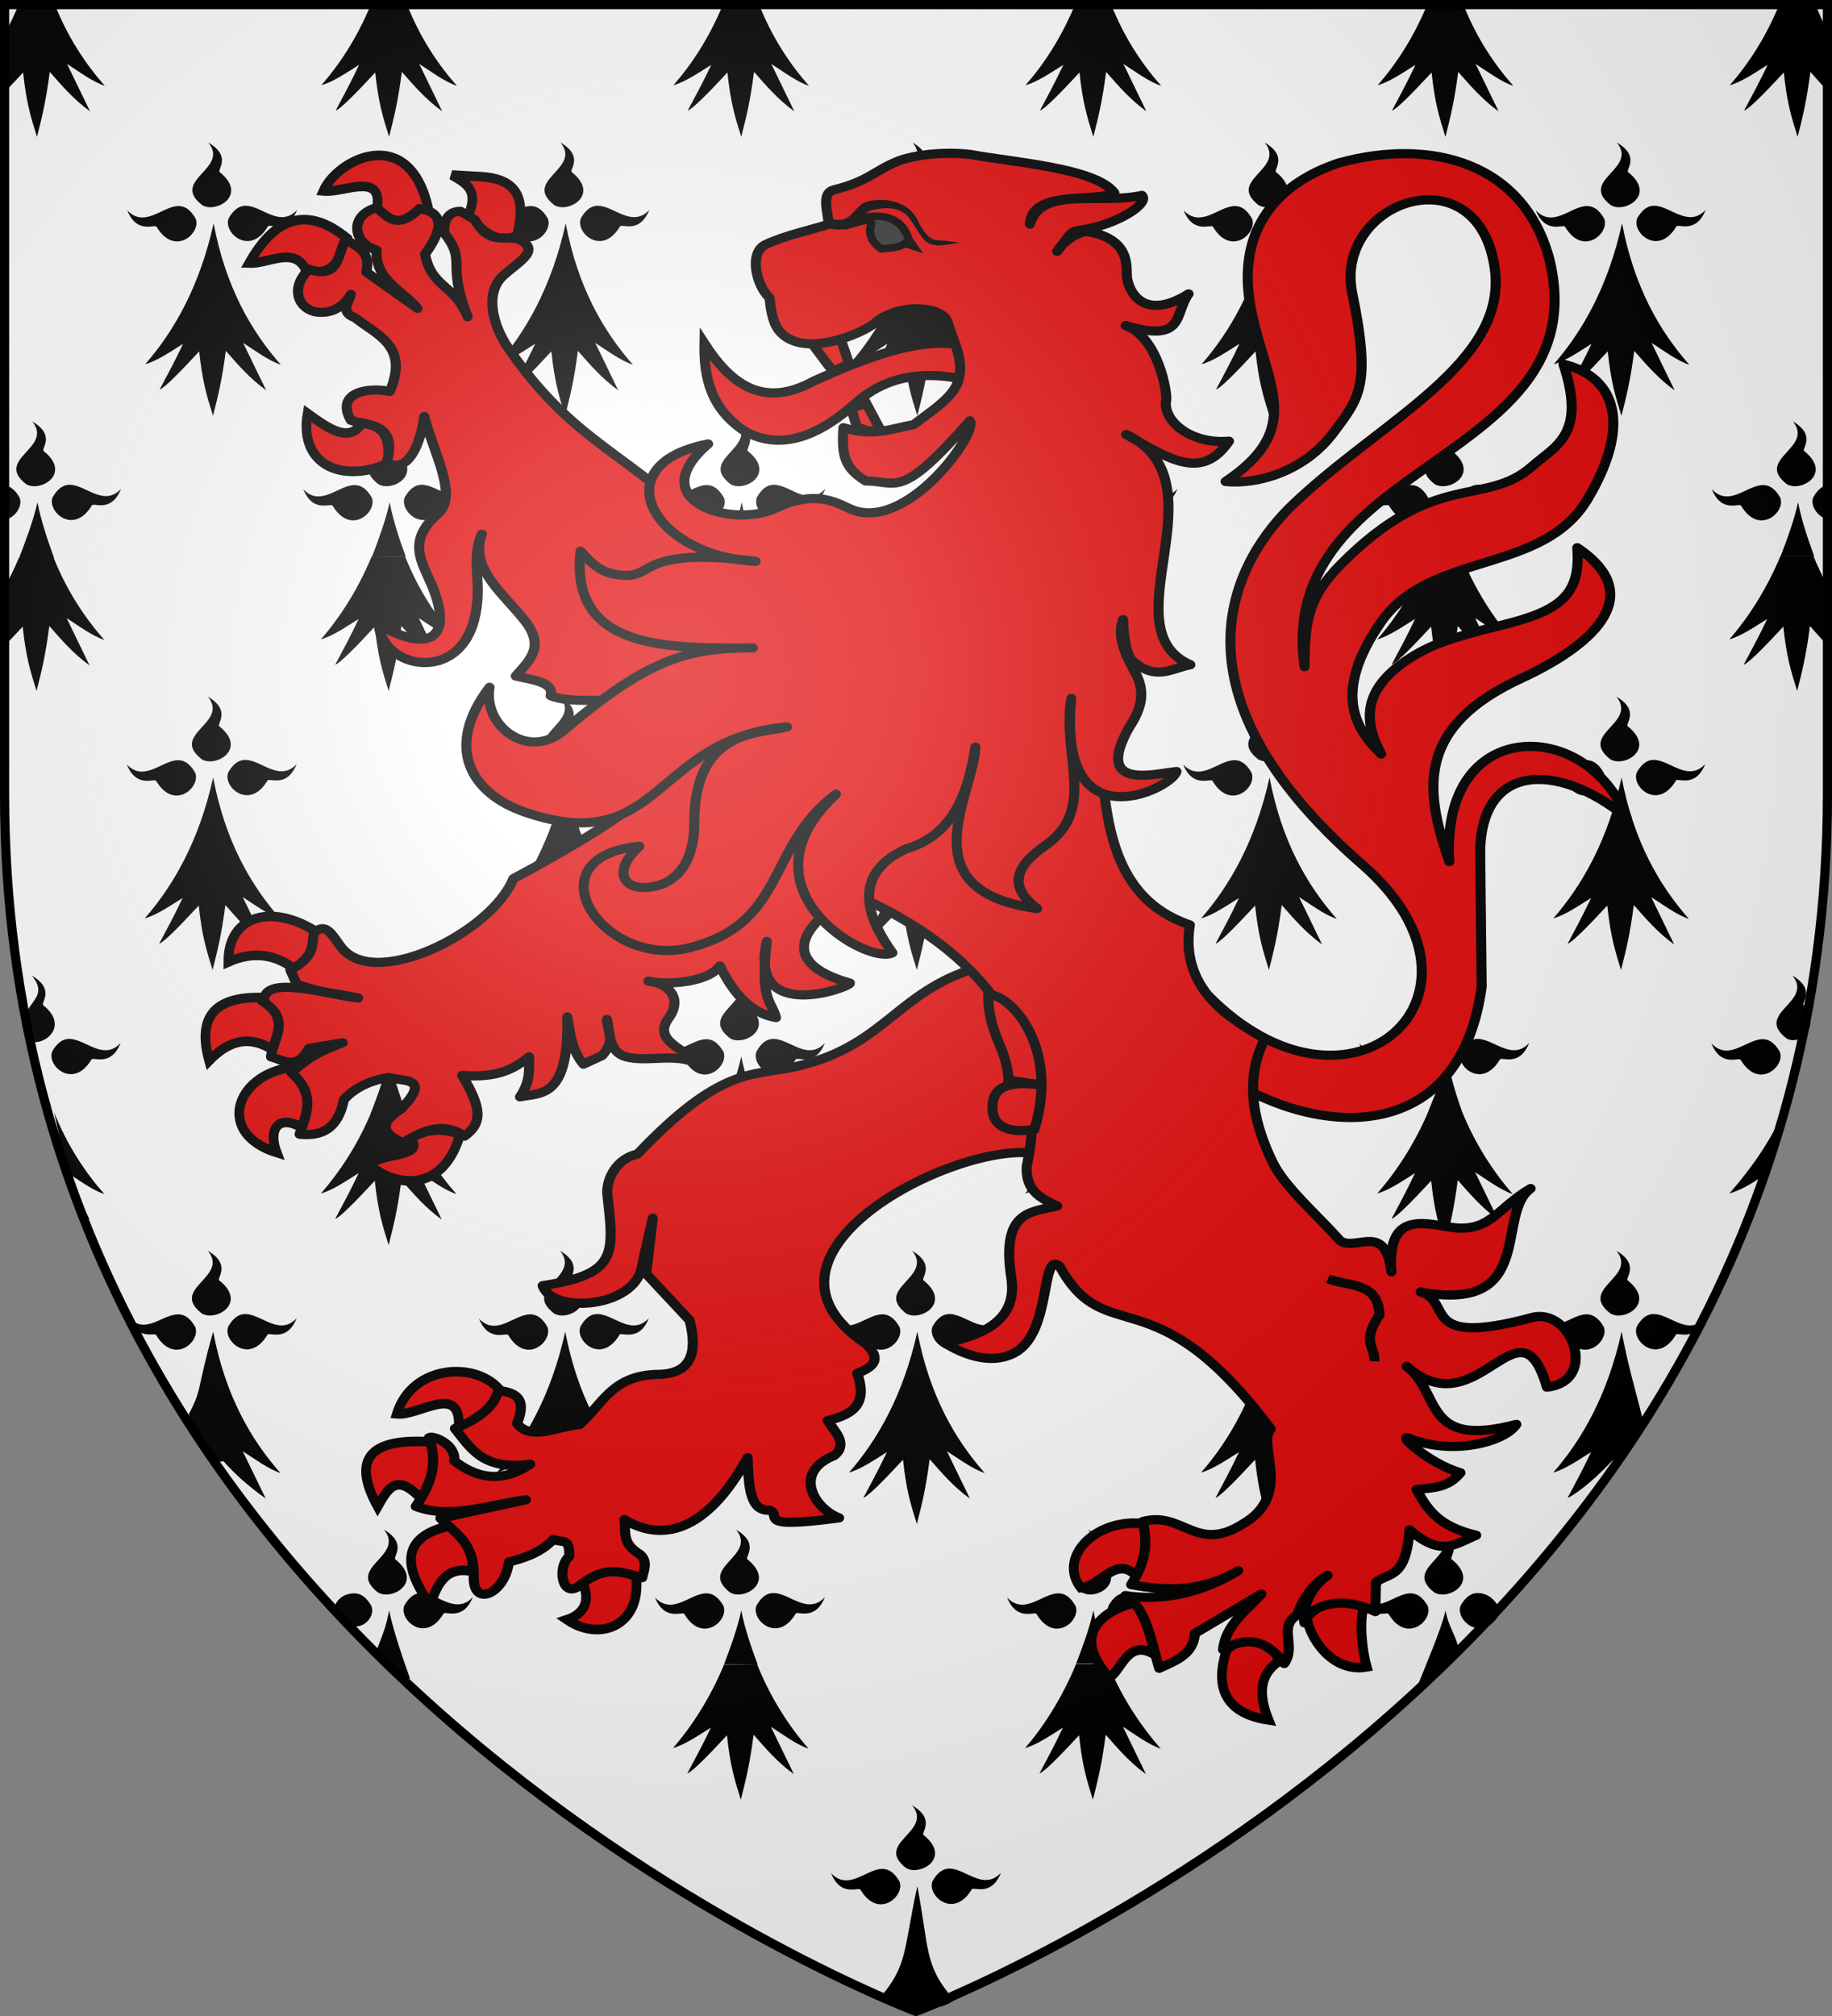
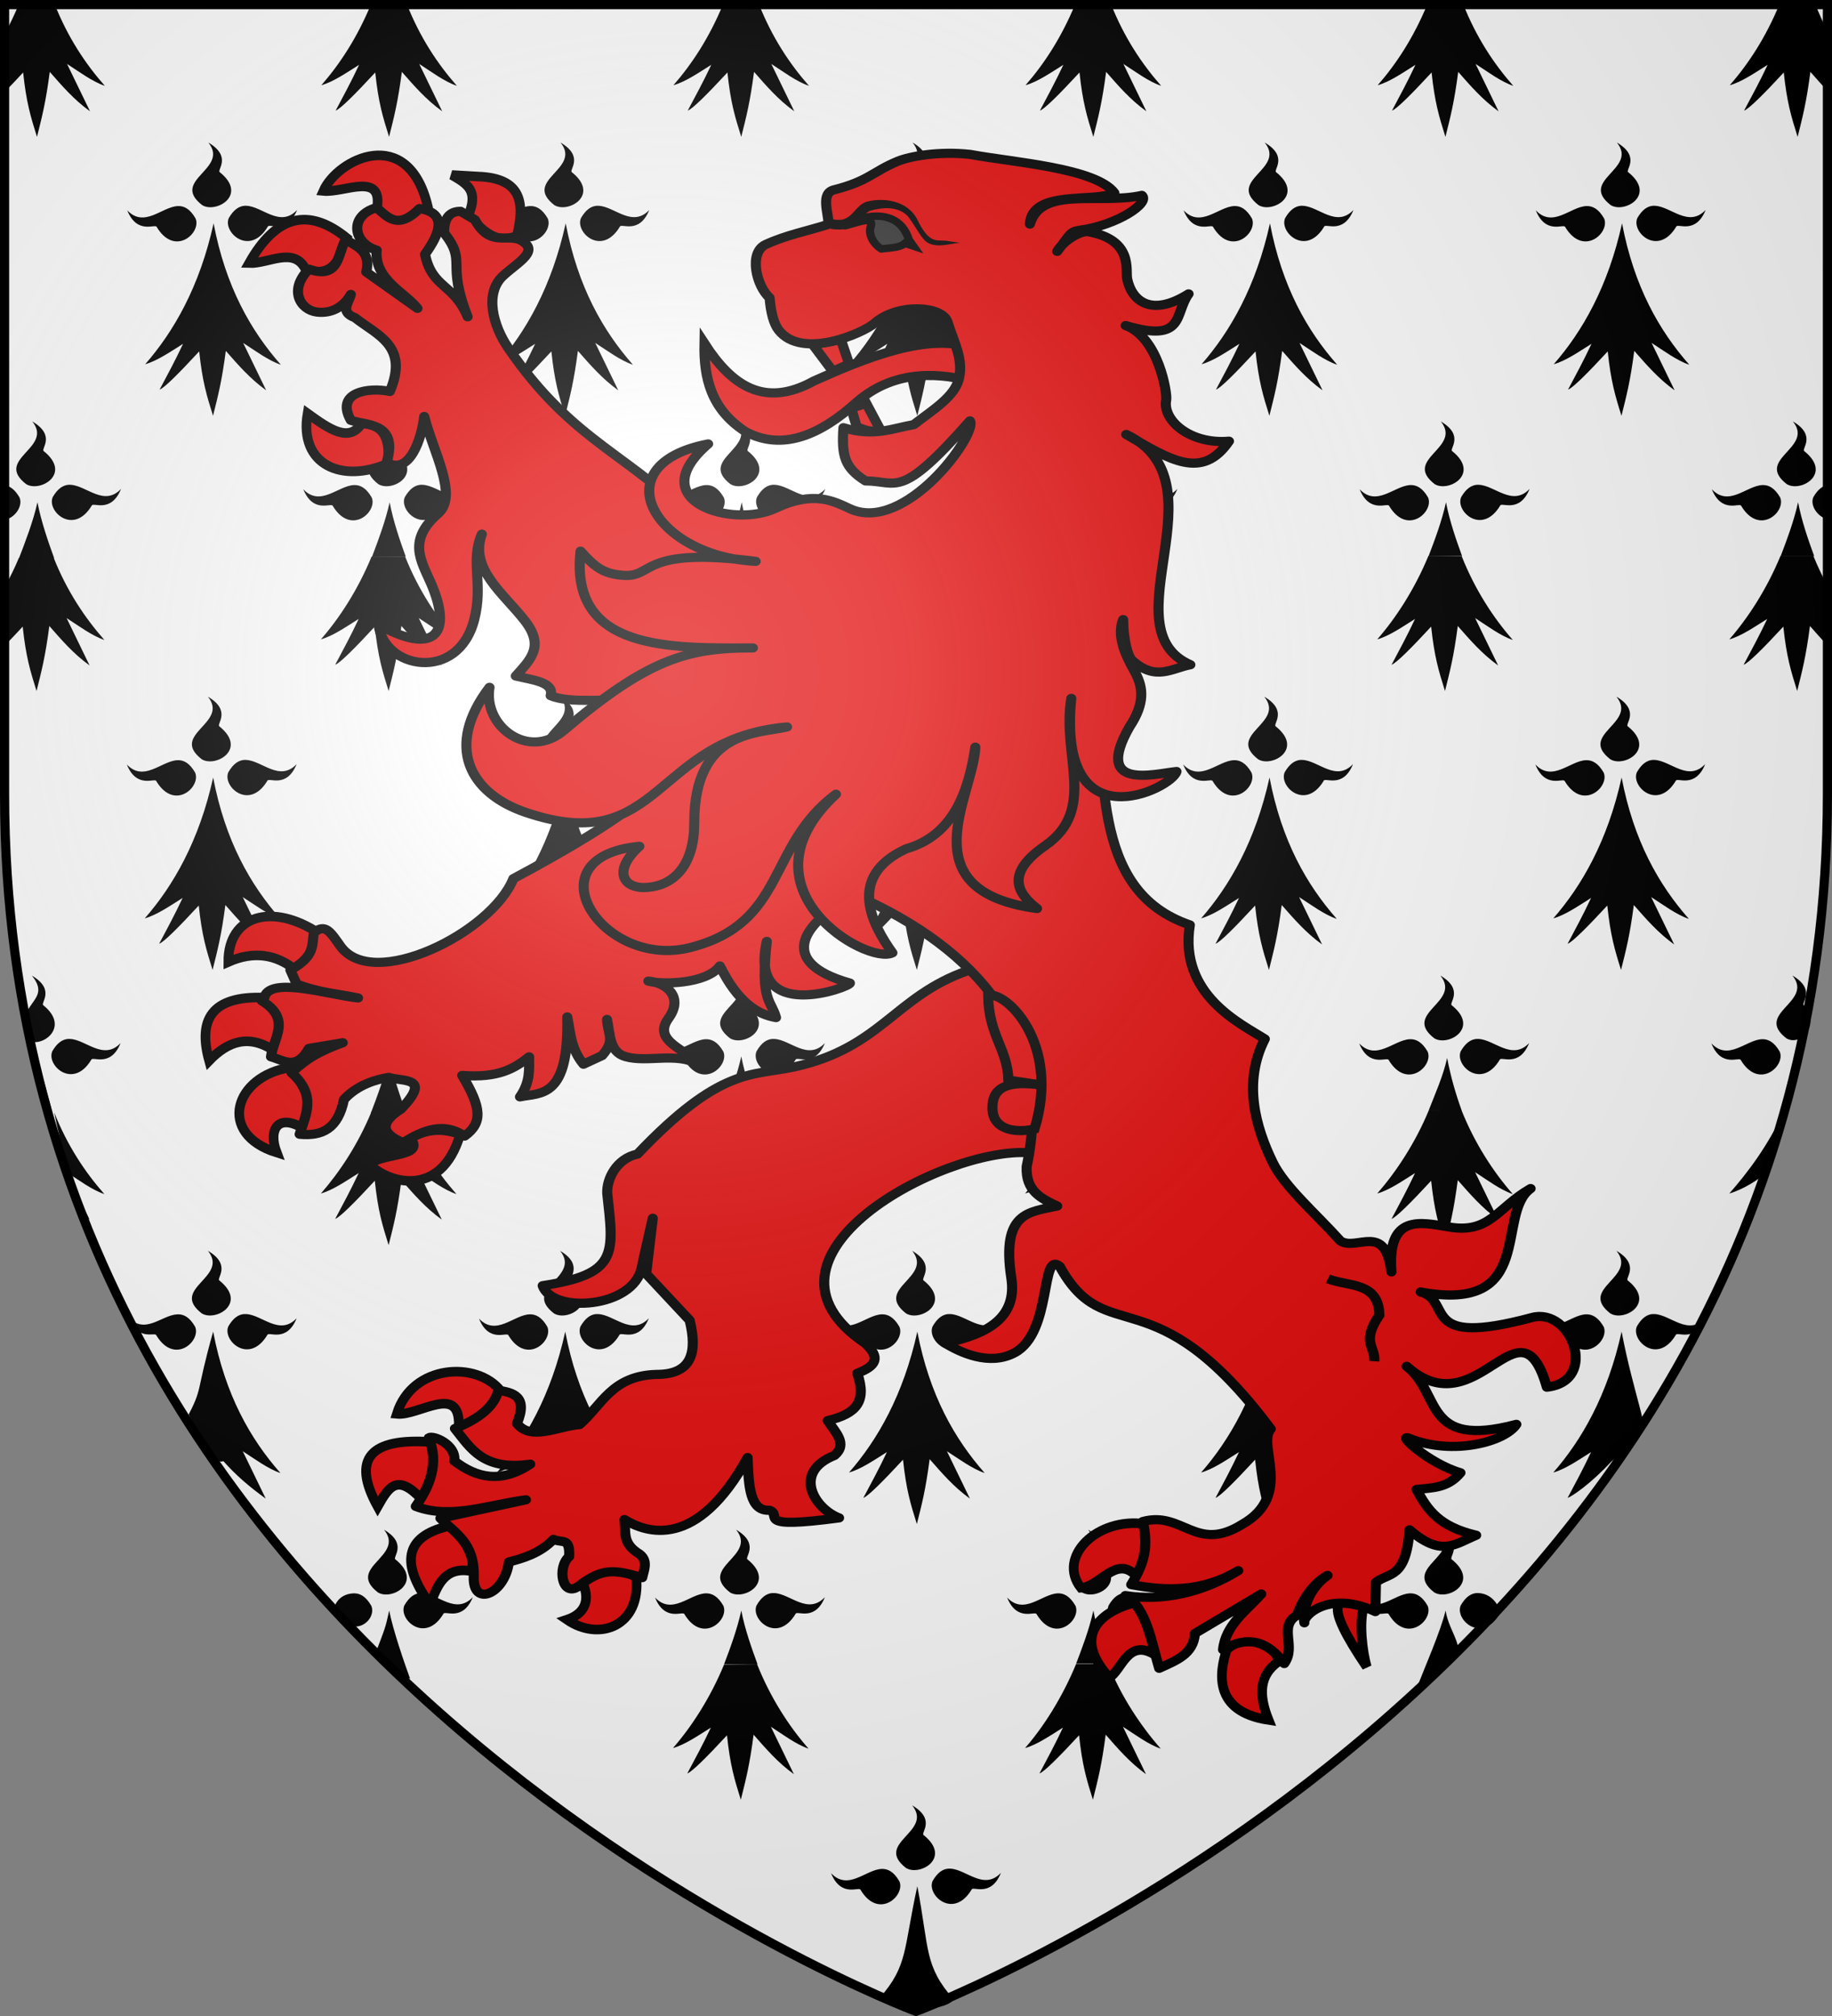
<svg xmlns="http://www.w3.org/2000/svg" xmlns:ns1="http://sodipodi.sourceforge.net/DTD/sodipodi-0.dtd" xmlns:ns2="http://www.inkscape.org/namespaces/inkscape" xmlns:xlink="http://www.w3.org/1999/xlink" width="600" height="660" viewBox="0 0 600 660" id="svg2" ns1:version="0.32" ns2:version="0.46" ns1:docname="Blason_ville_fr_Saint-Brieuc-de-Mauron-A_(Morbihan).svg" ns2:output_extension="org.inkscape.output.svg.inkscape" version="1.0">
  <rect x="0" y="0" width="600" height="660" fill="#808080" stroke="none" />
  <ns1:namedview ns2:window-height="977" ns2:window-width="1280" ns2:pageshadow="2" ns2:pageopacity="0.0" guidetolerance="10.0" gridtolerance="10.0" objecttolerance="10.0" borderopacity="1.0" bordercolor="#666666" pagecolor="#ffffff" id="base" showgrid="false" ns2:zoom="1.1621212" ns2:cx="300" ns2:cy="330" ns2:window-x="-4" ns2:window-y="-4" ns2:current-layer="layer4" ns2:object-nodes="true" ns2:window-maximized="1" />
  <defs id="defs4">
    <radialGradient id="Gradient1" gradientUnits="userSpaceOnUse" cx="-80" cy="-80" r="405">
      <stop style="stop-color:#fff;stop-opacity:0.31" offset="0" id="stop7" />
      <stop style="stop-color:#fff;stop-opacity:0.25" offset="0.19" id="stop9" />
      <stop style="stop-color:#6b6b6b;stop-opacity:0.125" offset="0.6" id="stop11" />
      <stop style="stop-color:#000;stop-opacity:0.125" offset="1" id="stop13" />
    </radialGradient>
    <clipPath id="shield_cut">
      <path id="shield" d="M -298.5,-298.5 L 298.5,-298.5 L 298.5,-40 C 298.5,246.31 0,358.5 0,358.5 C 0,358.5 -298.5,246.31 -298.5,-40 L -298.5,-298.5 z" />
    </clipPath>
    <g id="s-4">
      <g id="c-6">
        <path transform="matrix(0.951,0.309,-0.309,0.951,0,-1)" d="M 0,0 L 0,1 L 0.5,1 L 0,0 z" id="t-0" />
        <use height="540" width="810" y="0" x="0" id="use2144-7" transform="scale(-1,1)" xlink:href="#t-0" />
      </g>
      <g id="a-1">
        <use height="540" width="810" y="0" x="0" id="use2147-7" transform="matrix(0.309,0.951,-0.951,0.309,0,0)" xlink:href="#c-6" />
        <use height="540" width="810" y="0" x="0" id="use2149-7" transform="matrix(-0.809,0.588,-0.588,-0.809,0,0)" xlink:href="#c-6" />
      </g>
      <use height="540" width="810" y="0" x="0" id="use2151-7" transform="scale(-1,1)" xlink:href="#a-1" />
    </g>
    <g id="s">
      <g id="c">
        <path transform="matrix(0.951,0.309,-0.309,0.951,0,-1)" d="M 0,0 L 0,1 L 0.5,1 L 0,0 z" id="t" />
        <use height="540" width="810" y="0" x="0" id="use2144" transform="scale(-1,1)" xlink:href="#t" />
      </g>
      <g id="a">
        <use height="540" width="810" y="0" x="0" id="use2147" transform="matrix(0.309,0.951,-0.951,0.309,0,0)" xlink:href="#c" />
        <use height="540" width="810" y="0" x="0" id="use2149" transform="matrix(-0.809,0.588,-0.588,-0.809,0,0)" xlink:href="#c" />
      </g>
      <use height="540" width="810" y="0" x="0" id="use2151" transform="scale(-1,1)" xlink:href="#a" />
    </g>
    <g id="f">
      <rect width="100" height="60" x="-50" y="-30" style="fill:#28166f" id="rect1964" />
      <g transform="translate(0,-20)" style="fill:#ffffff" id="g1966">
        <path d="M -1.212,27.818 C -1.212,22.175 -2.091,20.471 -4.542,13.98 C -5.709,10.888 -5.024,7.103 -2.858,3.601 C -2.082,2.346 -1.114,1.214 0,0 C 1.114,1.214 2.082,2.346 2.858,3.601 C 5.024,7.103 5.709,10.888 4.542,13.98 C 2.091,20.471 1.212,22.175 1.212,27.818 L -1.212,27.818 z" id="path1968" />
        <path d="M 2.922,27.672 C 2.922,21.721 5.239,17.829 8.501,16.66 C 9.949,16.141 11.808,16.387 13.519,18.107 C 15.638,20.236 16.255,26.1 10.036,27.228 C 10.694,26.272 10.655,24.147 9.322,23.441 C 8.331,22.916 7.209,23.188 6.646,23.564 C 5.822,24.116 4.917,25.67 4.967,27.672 L 2.922,27.672 z" id="rwi" />
        <path d="M 1.777,30.183 C 1.79,32.191 2.795,33.518 4.516,34.257 C 4.295,34.955 3.257,36.378 1.831,36.281 C 1.55,37.787 1.282,38.632 0,40 C -1.282,38.632 -1.55,37.787 -1.831,36.281 C -3.257,36.378 -4.295,34.955 -4.516,34.257 C -2.795,33.518 -1.79,32.191 -1.777,30.183 L 1.777,30.183 z" id="path1971" />
        <use transform="scale(-1,1)" id="use1973" x="0" y="0" width="800" height="400" xlink:href="#rwi" />
        <rect width="15.846" height="3.218" x="-7.923" y="27.331" id="rect1975" />
      </g>
    </g>
  </defs>
  <g id="layer4" ns2:label="Fond écu" ns2:groupmode="layer" transform="translate(300,300)">
    <use xlink:href="#shield" id="use18" style="fill:#ffffff" x="0" y="0" width="600" height="660" />
    <g id="g2329" style="fill:#ffffff;fill-opacity:1;stroke:none;display:inline" transform="matrix(1,0,0,1,-1052.009,-497.124)">
      <g transform="translate(752.644,198.023)" style="stroke:none;display:inline" id="layer5">
        <rect width="596.466" height="179.009" x="1.532" y="2.114" style="fill:#ffffff;fill-opacity:1;fill-rule:nonzero;stroke:none" id="rect2230" />
      </g>
      <g style="stroke:none" transform="matrix(1,0,0,0.914,652.152,-135.386)" id="g46381">
        <path d="M 106.031,365.291 C 104.63,369.006 103.106,372.478 101.5,375.728 L 101.5,387.478 C 101.721,387.325 101.936,387.161 102.156,387.01 C 101.94,387.514 101.717,387.984 101.5,388.478 L 101.5,396.603 C 103.273,394.621 105.2,392.406 107.438,389.76 C 108.471,400.483 109.88,405.551 111.969,412.822 C 113.631,405.562 114.837,400.573 116.156,389.541 C 120.132,394.474 123.964,399.434 129.344,403.666 L 121.812,386.697 C 125.712,389.424 130.052,393.019 134.188,394.541 C 127.809,386.626 122.074,377.186 117.75,365.291 L 106.031,365.291 z M 221.375,365.291 C 216.853,377.276 211.138,386.77 205.094,394.322 C 208.949,393.165 213.278,389.886 217.469,387.01 C 214.906,392.979 212.344,398.148 209.781,403.416 C 211.311,402.848 216.155,397.56 222.75,389.76 C 223.784,400.483 225.193,405.551 227.281,412.822 C 228.944,405.562 230.149,400.573 231.469,389.541 C 235.445,394.474 239.308,399.434 244.688,403.666 L 237.156,386.697 C 241.056,389.424 245.365,393.019 249.5,394.541 C 243.122,386.627 237.408,377.184 233.094,365.291 L 221.375,365.291 z M 336.688,365.291 C 332.166,377.276 326.451,386.77 320.406,394.322 C 324.262,393.165 328.622,389.886 332.812,387.01 C 330.25,392.979 327.657,398.148 325.094,403.416 C 326.624,402.848 331.499,397.56 338.094,389.76 C 339.128,400.483 340.537,405.551 342.625,412.822 C 344.288,405.562 345.493,400.573 346.812,389.541 C 350.788,394.474 354.621,399.434 360,403.666 L 352.469,386.697 C 356.368,389.424 360.677,393.019 364.812,394.541 C 358.434,386.627 352.72,377.184 348.406,365.291 L 336.688,365.291 z M 452,365.291 C 447.478,377.276 441.763,386.77 435.719,394.322 C 439.574,393.165 443.934,389.886 448.125,387.01 C 445.562,392.979 443,398.148 440.438,403.416 C 441.968,402.848 446.811,397.56 453.406,389.76 C 454.44,400.483 455.849,405.551 457.938,412.822 C 459.6,405.562 460.805,400.573 462.125,389.541 C 466.101,394.474 469.933,399.434 475.312,403.666 L 467.781,386.697 C 471.681,389.424 476.021,393.019 480.156,394.541 C 473.777,386.626 468.042,377.186 463.719,365.291 L 452,365.291 z M 567.344,365.291 C 562.822,377.276 557.107,386.77 551.062,394.322 C 554.918,393.165 559.247,389.886 563.438,387.01 C 560.875,392.979 558.313,398.148 555.75,403.416 C 557.28,402.848 562.124,397.56 568.719,389.76 C 569.753,400.483 571.162,405.551 573.25,412.822 C 574.913,405.562 576.118,400.573 577.438,389.541 C 581.413,394.474 585.277,399.434 590.656,403.666 L 583.125,386.697 C 587.025,389.424 591.333,393.019 595.469,394.541 C 589.091,386.627 583.377,377.184 579.062,365.291 L 567.344,365.291 z M 682.656,365.291 C 678.135,377.276 672.42,386.77 666.375,394.322 C 670.23,393.165 674.591,389.886 678.781,387.01 C 676.218,392.979 673.625,398.148 671.062,403.416 C 672.593,402.848 677.468,397.56 684.062,389.76 C 685.096,400.483 686.505,405.551 688.594,412.822 C 690.256,405.562 691.462,400.573 692.781,389.541 C 694.658,391.869 696.51,394.186 698.5,396.447 L 698.5,386.853 L 698.438,386.697 C 698.456,386.71 698.482,386.716 698.5,386.728 L 698.5,375.134 C 697.012,372.048 695.639,368.776 694.375,365.291 L 682.656,365.291 L 682.656,365.291 z M 168.094,414.853 C 175.137,424.409 155.444,428.215 166.062,437.26 C 170.591,440.331 181.169,433.68 171.875,425.51 C 170.674,424.81 176.054,419.978 168.094,414.853 z M 283.438,414.853 C 290.481,424.409 270.788,428.215 281.406,437.26 C 285.935,440.331 296.481,433.68 287.188,425.51 C 285.987,424.81 291.398,419.978 283.438,414.853 z M 398.75,414.853 C 405.793,424.409 386.1,428.215 396.719,437.26 C 401.247,440.331 411.825,433.68 402.531,425.51 C 401.33,424.81 406.71,419.978 398.75,414.853 z M 514.062,414.853 C 521.106,424.409 501.413,428.215 512.031,437.26 C 516.56,440.331 527.137,433.68 517.844,425.51 C 516.643,424.81 522.023,419.978 514.062,414.853 z M 629.406,414.853 C 636.45,424.409 616.756,428.215 627.375,437.26 C 631.904,440.331 642.45,433.68 633.156,425.51 C 631.955,424.81 637.367,419.978 629.406,414.853 z M 179.875,437.51 C 178.113,437.691 176.384,438.881 174.781,441.916 C 172.771,447.004 181.613,455.828 187.562,444.978 C 187.983,443.654 193.89,447.894 197.156,439.01 C 191.556,445.447 185.826,437.764 180.625,437.51 C 180.371,437.497 180.127,437.484 179.875,437.51 z M 295.188,437.51 C 293.426,437.691 291.728,438.881 290.125,441.916 C 288.115,447.004 296.926,455.828 302.875,444.978 C 303.296,443.654 309.233,447.894 312.5,439.01 C 306.899,445.447 301.139,437.764 295.938,437.51 C 295.683,437.497 295.439,437.484 295.188,437.51 z M 410.5,437.51 C 408.738,437.691 407.04,438.881 405.438,441.916 C 403.427,447.004 412.27,455.828 418.219,444.978 C 418.64,443.654 424.546,447.894 427.812,439.01 C 422.212,445.447 416.482,437.764 411.281,437.51 C 411.027,437.497 410.752,437.484 410.5,437.51 z M 525.844,437.51 C 524.082,437.691 522.353,438.881 520.75,441.916 C 518.74,447.004 527.582,455.828 533.531,444.978 C 533.952,443.654 539.858,447.894 543.125,439.01 C 537.524,445.447 531.795,437.764 526.594,437.51 C 526.339,437.497 526.095,437.484 525.844,437.51 z M 641.156,437.51 C 639.394,437.691 637.697,438.881 636.094,441.916 C 634.084,447.004 642.895,455.828 648.844,444.978 C 649.265,443.654 655.202,447.894 658.469,439.01 C 652.868,445.447 647.107,437.764 641.906,437.51 C 641.652,437.497 641.408,437.484 641.156,437.51 z M 158.094,437.603 C 152.893,437.858 147.132,445.572 141.531,439.134 C 144.798,448.019 150.767,443.779 151.188,445.103 C 157.137,455.953 165.916,447.129 163.906,442.041 C 162.074,438.572 160.129,437.504 158.094,437.603 z M 273.406,437.603 C 268.205,437.858 262.476,445.572 256.875,439.134 C 260.141,448.019 266.079,443.779 266.5,445.103 C 272.449,455.953 281.26,447.129 279.25,442.041 C 277.418,438.572 275.441,437.504 273.406,437.603 z M 388.719,437.603 C 383.518,437.858 377.788,445.572 372.188,439.134 C 375.454,448.019 381.423,443.779 381.844,445.103 C 387.793,455.953 396.573,447.129 394.562,442.041 C 392.731,438.572 390.754,437.504 388.719,437.603 z M 504.062,437.603 C 498.861,437.858 493.101,445.572 487.5,439.134 C 490.767,448.019 496.735,443.779 497.156,445.103 C 503.105,455.953 511.885,447.129 509.875,442.041 C 508.043,438.572 506.098,437.504 504.062,437.603 z M 619.375,437.603 C 614.174,437.858 608.444,445.572 602.844,439.134 C 606.11,448.019 612.048,443.779 612.469,445.103 C 618.418,455.953 627.229,447.129 625.219,442.041 C 623.387,438.572 621.41,437.504 619.375,437.603 z M 169.812,443.791 C 165.232,466.556 156.681,482.672 147.406,494.259 C 151.262,493.103 155.622,489.824 159.812,486.947 C 157.25,492.916 154.688,498.086 152.125,503.353 C 153.655,502.786 158.499,497.466 165.094,489.666 C 166.128,500.389 167.537,505.457 169.625,512.728 C 171.288,505.469 172.493,500.511 173.812,489.478 C 177.788,494.412 181.652,499.371 187.031,503.603 L 179.5,486.635 C 183.4,489.361 187.708,492.925 191.844,494.447 C 182.039,482.281 173.771,466.558 169.812,443.791 L 169.812,443.791 z M 285.125,443.791 C 280.545,466.556 272.025,482.672 262.75,494.259 C 266.605,493.103 270.934,489.824 275.125,486.947 C 272.562,492.916 270,498.086 267.438,503.353 C 268.968,502.786 273.843,497.466 280.438,489.666 C 281.471,500.389 282.849,505.457 284.938,512.728 C 286.6,505.469 287.805,500.511 289.125,489.478 C 293.101,494.412 296.964,499.371 302.344,503.603 L 294.812,486.635 C 298.712,489.361 303.021,492.925 307.156,494.447 C 297.351,482.281 289.084,466.558 285.125,443.791 L 285.125,443.791 z M 400.438,443.791 C 395.857,466.556 387.337,482.672 378.062,494.259 C 381.918,493.103 386.278,489.824 390.469,486.947 C 387.906,492.916 385.313,498.086 382.75,503.353 C 384.28,502.786 389.155,497.466 395.75,489.666 C 396.784,500.389 398.193,505.457 400.281,512.728 C 401.944,505.469 403.149,500.511 404.469,489.478 C 408.445,494.412 412.277,499.371 417.656,503.603 L 410.125,486.635 C 414.025,489.361 418.365,492.925 422.5,494.447 C 412.695,482.281 404.396,466.558 400.438,443.791 L 400.438,443.791 z M 515.781,443.791 C 511.201,466.556 502.65,482.672 493.375,494.259 C 497.23,493.103 501.591,489.824 505.781,486.947 C 503.218,492.916 500.657,498.086 498.094,503.353 C 499.624,502.786 504.468,497.466 511.062,489.666 C 512.096,500.389 513.505,505.457 515.594,512.728 C 517.256,505.469 518.462,500.511 519.781,489.478 C 523.757,494.412 527.621,499.371 533,503.603 L 525.469,486.634 C 529.368,489.361 533.677,492.925 537.812,494.447 C 528.007,482.281 519.74,466.558 515.781,443.791 z M 631.094,443.791 C 626.514,466.556 617.994,482.672 608.719,494.259 C 612.574,493.103 616.903,489.824 621.094,486.947 C 618.531,492.916 615.969,498.086 613.406,503.353 C 614.936,502.786 619.811,497.466 626.406,489.666 C 627.44,500.389 628.818,505.457 630.906,512.728 C 632.569,505.469 633.774,500.511 635.094,489.478 C 639.07,494.412 642.933,499.371 648.312,503.603 L 640.781,486.634 C 644.681,489.361 648.99,492.925 653.125,494.447 C 643.32,482.281 635.053,466.558 631.094,443.791 z M 110.438,514.76 C 117.481,524.316 97.788,528.152 108.406,537.197 C 112.935,540.268 123.512,533.587 114.219,525.416 C 113.018,524.716 118.398,519.885 110.438,514.76 z M 225.781,514.76 C 232.825,524.316 213.131,528.152 223.75,537.197 C 228.279,540.268 238.825,533.587 229.531,525.416 C 228.33,524.716 233.742,519.885 225.781,514.76 z M 341.094,514.76 C 348.137,524.316 328.444,528.152 339.062,537.197 C 343.591,540.268 354.137,533.587 344.844,525.416 C 343.643,524.716 349.054,519.885 341.094,514.76 z M 456.406,514.76 C 463.45,524.316 443.756,528.152 454.375,537.197 C 458.904,540.268 469.481,533.587 460.188,525.416 C 458.987,524.716 464.367,519.885 456.406,514.76 z M 571.75,514.76 C 578.793,524.316 559.1,528.152 569.719,537.197 C 574.247,540.268 584.794,533.587 575.5,525.416 C 574.299,524.716 579.71,519.885 571.75,514.76 z M 687.062,514.76 C 694.106,524.316 674.413,528.152 685.031,537.197 C 689.56,540.268 700.106,533.587 690.812,525.416 C 689.612,524.716 695.023,519.885 687.062,514.76 z M 122.219,537.447 C 120.457,537.629 118.728,538.818 117.125,541.853 C 115.115,546.941 123.957,555.734 129.906,544.885 C 130.327,543.56 136.233,547.8 139.5,538.916 C 133.899,545.353 128.17,537.701 122.969,537.447 C 122.714,537.434 122.47,537.421 122.219,537.447 z M 237.531,537.447 C 235.769,537.629 234.04,538.818 232.438,541.853 C 230.427,546.941 239.27,555.734 245.219,544.885 C 245.64,543.56 251.577,547.8 254.844,538.916 C 249.243,545.353 243.482,537.701 238.281,537.447 C 238.027,537.434 237.783,537.421 237.531,537.447 z M 352.844,537.447 C 351.082,537.629 349.384,538.818 347.781,541.853 C 345.771,546.941 354.613,555.734 360.562,544.885 C 360.983,543.56 366.89,547.8 370.156,538.916 C 364.556,545.353 358.826,537.701 353.625,537.447 C 353.371,537.434 353.095,537.421 352.844,537.447 z M 468.188,537.447 C 466.426,537.629 464.697,538.818 463.094,541.853 C 461.084,546.941 469.926,555.734 475.875,544.885 C 476.296,543.56 482.202,547.8 485.469,538.916 C 479.868,545.353 474.139,537.701 468.938,537.447 C 468.683,537.434 468.439,537.421 468.188,537.447 z M 583.5,537.447 C 581.738,537.629 580.009,538.818 578.406,541.853 C 576.396,546.941 585.238,555.734 591.188,544.885 C 591.608,543.56 597.546,547.8 600.812,538.916 C 595.212,545.353 589.451,537.701 584.25,537.447 C 583.996,537.434 583.752,537.421 583.5,537.447 z M 698.5,537.51 C 696.851,537.796 695.257,538.999 693.75,541.853 C 692.588,544.794 695.066,548.944 698.5,549.853 L 698.5,537.51 z M 215.75,537.541 C 210.549,537.795 204.788,545.478 199.188,539.041 C 202.454,547.925 208.423,543.685 208.844,545.009 C 214.793,555.859 223.604,547.066 221.594,541.978 C 219.762,538.51 217.785,537.441 215.75,537.541 z M 331.062,537.541 C 325.861,537.795 320.132,545.478 314.531,539.041 C 317.798,547.925 323.735,543.685 324.156,545.009 C 330.105,555.859 338.916,547.066 336.906,541.978 C 335.074,538.51 333.098,537.441 331.062,537.541 z M 446.375,537.541 C 441.174,537.795 435.444,545.478 429.844,539.041 C 433.11,547.925 439.079,543.685 439.5,545.009 C 445.449,555.859 454.229,547.066 452.219,541.978 C 450.387,538.51 448.41,537.441 446.375,537.541 z M 561.719,537.541 C 556.518,537.795 550.757,545.478 545.156,539.041 C 548.423,547.925 554.392,543.685 554.812,545.009 C 560.762,555.859 569.573,547.066 567.562,541.978 C 565.731,538.51 563.754,537.441 561.719,537.541 z M 677.031,537.541 C 671.83,537.795 666.101,545.478 660.5,539.041 C 663.767,547.925 669.704,543.685 670.125,545.009 C 676.074,555.859 684.885,547.066 682.875,541.978 C 681.043,538.51 679.066,537.441 677.031,537.541 z M 101.5,537.635 L 101.5,550.01 C 104.944,549.13 107.418,544.934 106.25,541.978 C 104.752,539.142 103.144,537.935 101.5,537.635 z M 112.125,543.697 C 110.763,550.466 108.066,558.059 106.091,563.708 L 117.591,563.708 C 115.712,558.072 113.306,550.491 112.125,543.697 z M 227.469,543.697 C 226.129,550.355 223.733,557.381 221.775,562.986 C 221.742,563.079 221.71,563.172 221.677,563.265 L 232.741,563.176 C 230.866,557.54 228.65,550.491 227.469,543.697 L 227.469,543.697 z M 342.781,543.697 C 341.419,550.466 339.046,557.35 337.071,562.999 L 347.73,562.999 C 345.855,557.363 343.963,550.491 342.781,543.697 z M 458.094,543.697 C 456.732,550.466 454.09,557.643 452.115,563.293 L 454.385,563.293 L 462.979,563.042 C 461.1,557.406 459.275,550.491 458.094,543.697 z M 573.438,543.697 C 572.076,550.466 569.702,557.35 567.727,562.999 L 578.71,562.999 C 576.835,557.363 574.619,550.491 573.438,543.697 L 573.438,543.697 z M 688.75,543.697 C 687.388,550.466 685.015,557.35 683.04,562.999 L 694.023,562.999 C 692.148,557.363 689.931,550.491 688.75,543.697 z" style="fill:#000000;fill-opacity:1;fill-rule:evenodd;stroke:none;display:inline" id="path8822" ns1:nodetypes="ccccccccccccccccccccccccccccccccccccccccccccccccccccccccccccccccccccccccccccccccccccccccccccccccccccscccccscccccscccccscccccscccccccccccccccccccccccccccccccccccccccccccccccccccccccccccccccccccccccccccccccccccccccccccccccccccccccccccccscccccscccccscccccscccccscccccccccccccccccccccccccccccccccccccccscccccccccccccccccccc" />
      </g>
    </g>
    <g style="fill:#ffffff;fill-opacity:1;stroke:none" transform="matrix(1,0,0,0.914,-400,-451.096)" id="g3227">
      <path ns1:nodetypes="cccccccccccccccccccccccccccccccccccccccccccccccccccccccccccccccccccccccccccccccccccccccccccccccccccccscccccscccccscccccscccccscccccccccccccccccccccccccccccccccccccccccccccccccccccccccccccccccccccccccccccccccccccccccccccccccccccccccccccscccccscccccscccccscccccsccccccccccccccccccccccccccccccccccccccccccccscccccc" d="M 106.193,365.114 C 104.792,368.829 103.106,372.478 101.5,375.728 L 101.5,387.478 C 101.721,387.325 101.936,387.161 102.156,387.01 C 101.94,387.514 101.717,387.984 101.5,388.478 L 101.5,396.603 C 103.273,394.621 105.2,392.406 107.438,389.76 C 108.471,400.483 109.88,405.551 111.969,412.822 C 113.631,405.562 114.837,400.573 116.156,389.541 C 120.132,394.474 123.964,399.434 129.344,403.666 L 121.812,386.697 C 125.712,389.424 130.052,393.019 134.188,394.541 C 127.809,386.626 121.912,377.009 117.588,365.114 L 106.193,365.114 z M 221.699,364.671 C 217.177,376.656 211.138,386.77 205.094,394.322 C 208.949,393.165 213.278,389.886 217.469,387.01 C 214.906,392.979 212.344,398.148 209.781,403.416 C 211.311,402.848 216.155,397.56 222.75,389.76 C 223.784,400.483 225.193,405.551 227.281,412.822 C 228.944,405.562 230.149,400.573 231.469,389.541 C 235.445,394.474 239.308,399.434 244.688,403.666 L 237.156,386.697 C 241.056,389.424 245.365,393.019 249.5,394.541 C 243.122,386.627 237.003,376.564 232.689,364.671 L 221.699,364.671 z M 337.335,364.228 C 332.814,376.213 326.451,386.77 320.406,394.322 C 324.262,393.165 328.622,389.886 332.812,387.01 C 330.25,392.979 327.657,398.148 325.094,403.416 C 326.624,402.848 331.499,397.56 338.094,389.76 C 339.128,400.483 340.537,405.551 342.625,412.822 C 344.288,405.562 345.493,400.573 346.812,389.541 C 350.788,394.474 354.621,399.434 360,403.666 L 352.469,386.697 C 356.368,389.424 360.677,393.019 364.812,394.541 C 358.434,386.627 351.749,376.121 347.435,364.228 L 343.311,364.228 L 337.335,364.228 L 337.335,364.228 z M 452.229,364.79 C 447.707,376.775 441.763,386.77 435.719,394.322 C 439.574,393.165 443.934,389.886 448.125,387.01 C 445.562,392.979 443,398.148 440.438,403.416 C 441.968,402.848 446.811,397.56 453.406,389.76 C 454.44,400.483 455.849,405.551 457.938,412.822 C 459.6,405.562 460.805,400.573 462.125,389.541 C 466.101,394.474 469.933,399.434 475.312,403.666 L 467.781,386.697 C 471.681,389.424 476.021,393.019 480.156,394.541 C 473.777,386.626 467.355,376.435 463.032,364.539 L 452.229,364.79 L 452.229,364.79 z M 567.83,364.405 C 563.308,376.391 557.107,386.77 551.062,394.322 C 554.918,393.165 559.247,389.886 563.438,387.01 C 560.875,392.979 558.313,398.148 555.75,403.416 C 557.28,402.848 562.124,397.56 568.719,389.76 C 569.753,400.483 571.162,405.551 573.25,412.822 C 574.913,405.562 576.118,400.573 577.438,389.541 C 581.413,394.474 585.277,399.434 590.656,403.666 L 583.125,386.697 C 587.025,389.424 591.333,393.019 595.469,394.541 C 589.091,386.627 583.053,376.476 578.739,364.582 L 567.83,364.405 z M 683.142,364.405 C 678.62,376.391 672.42,386.77 666.375,394.322 C 670.23,393.165 674.591,389.886 678.781,387.01 C 676.218,392.979 673.625,398.148 671.062,403.416 C 672.593,402.848 677.468,397.56 684.062,389.76 C 685.096,400.483 686.505,405.551 688.594,412.822 C 690.256,405.562 691.462,400.573 692.781,389.541 C 694.658,391.869 696.51,394.186 698.5,396.447 L 698.5,386.853 L 698.438,386.697 C 698.456,386.71 698.482,386.716 698.5,386.728 L 698.5,375.134 C 697.012,372.048 695.153,367.89 693.889,364.405 L 683.142,364.405 L 683.142,364.405 z M 168.094,414.853 C 175.137,424.409 155.444,428.215 166.062,437.26 C 170.591,440.331 181.169,433.68 171.875,425.51 C 170.674,424.81 176.054,419.978 168.094,414.853 z M 283.438,414.853 C 290.481,424.409 270.788,428.215 281.406,437.26 C 285.935,440.331 296.481,433.68 287.188,425.51 C 285.987,424.81 291.398,419.978 283.438,414.853 z M 398.75,414.853 C 405.793,424.409 386.1,428.215 396.719,437.26 C 401.247,440.331 411.825,433.68 402.531,425.51 C 401.33,424.81 406.71,419.978 398.75,414.853 z M 514.062,414.853 C 521.106,424.409 501.413,428.215 512.031,437.26 C 516.56,440.331 527.137,433.68 517.844,425.51 C 516.643,424.81 522.023,419.978 514.062,414.853 z M 629.406,414.853 C 636.45,424.409 616.756,428.215 627.375,437.26 C 631.904,440.331 642.45,433.68 633.156,425.51 C 631.955,424.81 637.367,419.978 629.406,414.853 z M 179.875,437.51 C 178.113,437.691 176.384,438.881 174.781,441.916 C 172.771,447.004 181.613,455.828 187.562,444.978 C 187.983,443.654 193.89,447.894 197.156,439.01 C 191.556,445.447 185.826,437.764 180.625,437.51 C 180.371,437.497 180.127,437.484 179.875,437.51 z M 295.188,437.51 C 293.426,437.691 291.728,438.881 290.125,441.916 C 288.115,447.004 296.926,455.828 302.875,444.978 C 303.296,443.654 309.233,447.894 312.5,439.01 C 306.899,445.447 301.139,437.764 295.938,437.51 C 295.683,437.497 295.439,437.484 295.188,437.51 z M 410.5,437.51 C 408.738,437.691 407.04,438.881 405.438,441.916 C 403.427,447.004 412.27,455.828 418.219,444.978 C 418.64,443.654 424.546,447.894 427.812,439.01 C 422.212,445.447 416.482,437.764 411.281,437.51 C 411.027,437.497 410.752,437.484 410.5,437.51 z M 525.844,437.51 C 524.082,437.691 522.353,438.881 520.75,441.916 C 518.74,447.004 527.582,455.828 533.531,444.978 C 533.952,443.654 539.858,447.894 543.125,439.01 C 537.524,445.447 531.795,437.764 526.594,437.51 C 526.339,437.497 526.095,437.484 525.844,437.51 z M 641.156,437.51 C 639.394,437.691 637.697,438.881 636.094,441.916 C 634.084,447.004 642.895,455.828 648.844,444.978 C 649.265,443.654 655.202,447.894 658.469,439.01 C 652.868,445.447 647.107,437.764 641.906,437.51 C 641.652,437.497 641.408,437.484 641.156,437.51 z M 158.094,437.603 C 152.893,437.858 147.132,445.572 141.531,439.134 C 144.798,448.019 150.767,443.779 151.188,445.103 C 157.137,455.953 165.916,447.129 163.906,442.041 C 162.074,438.572 160.129,437.504 158.094,437.603 z M 273.406,437.603 C 268.205,437.858 262.476,445.572 256.875,439.134 C 260.141,448.019 266.079,443.779 266.5,445.103 C 272.449,455.953 281.26,447.129 279.25,442.041 C 277.418,438.572 275.441,437.504 273.406,437.603 z M 388.719,437.603 C 383.518,437.858 377.788,445.572 372.188,439.134 C 375.454,448.019 381.423,443.779 381.844,445.103 C 387.793,455.953 396.573,447.129 394.562,442.041 C 392.731,438.572 390.754,437.504 388.719,437.603 z M 504.062,437.603 C 498.861,437.858 493.101,445.572 487.5,439.134 C 490.767,448.019 496.735,443.779 497.156,445.103 C 503.105,455.953 511.885,447.129 509.875,442.041 C 508.043,438.572 506.098,437.504 504.062,437.603 z M 619.375,437.603 C 614.174,437.858 608.444,445.572 602.844,439.134 C 606.11,448.019 612.048,443.779 612.469,445.103 C 618.418,455.953 627.229,447.129 625.219,442.041 C 623.387,438.572 621.41,437.504 619.375,437.603 z M 169.812,443.791 C 165.232,466.556 156.681,482.672 147.406,494.259 C 151.262,493.103 155.622,489.824 159.812,486.947 C 157.25,492.916 154.688,498.086 152.125,503.353 C 153.655,502.786 158.499,497.466 165.094,489.666 C 166.128,500.389 167.537,505.457 169.625,512.728 C 171.288,505.469 172.493,500.511 173.812,489.478 C 177.788,494.412 181.652,499.371 187.031,503.603 L 179.5,486.635 C 183.4,489.361 187.708,492.925 191.844,494.447 C 182.039,482.281 173.771,466.558 169.812,443.791 L 169.812,443.791 z M 285.125,443.791 C 280.545,466.556 272.025,482.672 262.75,494.259 C 266.605,493.103 270.934,489.824 275.125,486.947 C 272.562,492.916 270,498.086 267.438,503.353 C 268.968,502.786 273.843,497.466 280.438,489.666 C 281.471,500.389 282.849,505.457 284.938,512.728 C 286.6,505.469 287.805,500.511 289.125,489.478 C 293.101,494.412 296.964,499.371 302.344,503.603 L 294.812,486.635 C 298.712,489.361 303.021,492.925 307.156,494.447 C 297.351,482.281 289.084,466.558 285.125,443.791 L 285.125,443.791 z M 400.438,443.791 C 395.857,466.556 387.337,482.672 378.062,494.259 C 381.918,493.103 386.278,489.824 390.469,486.947 C 387.906,492.916 385.313,498.086 382.75,503.353 C 384.28,502.786 389.155,497.466 395.75,489.666 C 396.784,500.389 398.193,505.457 400.281,512.728 C 401.944,505.469 403.149,500.511 404.469,489.478 C 408.445,494.412 412.277,499.371 417.656,503.603 L 410.125,486.635 C 414.025,489.361 418.365,492.925 422.5,494.447 C 412.695,482.281 404.396,466.558 400.438,443.791 L 400.438,443.791 z M 515.781,443.791 C 511.201,466.556 502.65,482.672 493.375,494.259 C 497.23,493.103 501.591,489.824 505.781,486.947 C 503.218,492.916 500.657,498.086 498.094,503.353 C 499.624,502.786 504.468,497.466 511.062,489.666 C 512.096,500.389 513.505,505.457 515.594,512.728 C 517.256,505.469 518.462,500.511 519.781,489.478 C 523.757,494.412 527.621,499.371 533,503.603 L 525.469,486.634 C 529.368,489.361 533.677,492.925 537.812,494.447 C 528.007,482.281 519.74,466.558 515.781,443.791 z M 631.094,443.791 C 626.514,466.556 617.994,482.672 608.719,494.259 C 612.574,493.103 616.903,489.824 621.094,486.947 C 618.531,492.916 615.969,498.086 613.406,503.353 C 614.936,502.786 619.811,497.466 626.406,489.666 C 627.44,500.389 628.818,505.457 630.906,512.728 C 632.569,505.469 633.774,500.511 635.094,489.478 C 639.07,494.412 642.933,499.371 648.312,503.603 L 640.781,486.634 C 644.681,489.361 648.99,492.925 653.125,494.447 C 643.32,482.281 635.053,466.558 631.094,443.791 z M 110.438,514.76 C 117.481,524.316 104.2,524.144 108.864,537.698 C 112.935,541.27 123.512,533.587 114.219,525.416 C 113.018,524.716 118.398,519.885 110.438,514.76 z M 225.781,514.76 C 232.825,524.316 213.131,528.152 223.75,537.197 C 228.279,540.268 238.825,533.587 229.531,525.416 C 228.33,524.716 233.742,519.885 225.781,514.76 z M 341.094,514.76 C 348.137,524.316 328.444,528.152 339.062,537.197 C 343.591,540.268 354.137,533.587 344.844,525.416 C 343.643,524.716 349.054,519.885 341.094,514.76 z M 456.406,514.76 C 463.45,524.316 443.756,528.152 454.375,537.197 C 458.904,540.268 469.481,533.587 460.188,525.416 C 458.987,524.716 464.367,519.885 456.406,514.76 z M 571.75,514.76 C 578.793,524.316 559.1,528.152 569.719,537.197 C 574.247,540.268 584.794,533.587 575.5,525.416 C 574.299,524.716 579.71,519.885 571.75,514.76 z M 687.062,514.76 C 694.106,524.316 674.413,528.152 685.031,537.197 C 689.56,540.268 696.442,532.584 690.812,525.416 C 689.612,524.716 695.023,519.885 687.062,514.76 z M 122.219,537.447 C 120.457,537.629 118.728,538.818 117.125,541.853 C 115.115,546.941 123.957,555.734 129.906,544.885 C 130.327,543.56 136.233,547.8 139.5,538.916 C 133.899,545.353 128.17,537.701 122.969,537.447 C 122.714,537.434 122.47,537.421 122.219,537.447 z M 237.531,537.447 C 235.769,537.629 234.04,538.818 232.438,541.853 C 230.427,546.941 239.27,555.734 245.219,544.885 C 245.64,543.56 251.577,547.8 254.844,538.916 C 249.243,545.353 243.482,537.701 238.281,537.447 C 238.027,537.434 237.783,537.421 237.531,537.447 z M 352.844,537.447 C 351.082,537.629 349.384,538.818 347.781,541.853 C 345.771,546.941 354.613,555.734 360.562,544.885 C 360.983,543.56 366.89,547.8 370.156,538.916 C 364.556,545.353 358.826,537.701 353.625,537.447 C 353.371,537.434 353.095,537.421 352.844,537.447 z M 468.188,537.447 C 466.426,537.629 464.697,538.818 463.094,541.853 C 461.084,546.941 469.926,555.734 475.875,544.885 C 476.296,543.56 482.202,547.8 485.469,538.916 C 479.868,545.353 474.139,537.701 468.938,537.447 C 468.683,537.434 468.439,537.421 468.188,537.447 z M 583.5,537.447 C 581.738,537.629 580.009,538.818 578.406,541.853 C 576.396,546.941 585.238,555.734 591.188,544.885 C 591.608,543.56 597.546,547.8 600.812,538.916 C 595.212,545.353 589.451,537.701 584.25,537.447 C 583.996,537.434 583.752,537.421 583.5,537.447 z M 215.75,537.541 C 210.549,537.795 204.788,545.478 199.188,539.041 C 202.454,547.925 208.423,543.685 208.844,545.009 C 214.793,555.859 223.604,547.066 221.594,541.978 C 219.762,538.51 217.785,537.441 215.75,537.541 z M 331.062,537.541 C 325.861,537.795 320.132,545.478 314.531,539.041 C 317.798,547.925 323.735,543.685 324.156,545.009 C 330.105,555.859 338.916,547.066 336.906,541.978 C 335.074,538.51 333.098,537.441 331.062,537.541 z M 446.375,537.541 C 441.174,537.795 435.444,545.478 429.844,539.041 C 433.11,547.925 439.079,543.685 439.5,545.009 C 445.449,555.859 454.229,547.066 452.219,541.978 C 450.387,538.51 448.41,537.441 446.375,537.541 z M 561.719,537.541 C 556.518,537.795 550.757,545.478 545.156,539.041 C 548.423,547.925 554.392,543.685 554.812,545.009 C 560.762,555.859 569.573,547.066 567.562,541.978 C 565.731,538.51 563.754,537.441 561.719,537.541 z M 677.031,537.541 C 671.83,537.795 666.101,545.478 660.5,539.041 C 663.767,547.925 669.704,543.685 670.125,545.009 C 676.074,555.859 684.885,547.066 682.875,541.978 C 681.043,538.51 679.066,537.441 677.031,537.541 z M 101.5,550.01 L 101.5,550.01 z M 112.125,543.697 L 116.781,562.291 C 114.902,556.654 113.306,550.491 112.125,543.697 z M 227.469,543.697 C 226.107,550.466 223.41,558.413 221.435,564.062 L 233.065,564.062 C 231.19,558.426 228.65,550.491 227.469,543.697 L 227.469,543.697 z M 342.781,543.697 C 341.419,550.466 338.722,558.413 336.747,564.062 L 348.378,564.062 C 346.503,558.426 343.963,550.491 342.781,543.697 z M 458.094,543.697 C 456.732,550.466 454.358,558.059 452.383,563.708 L 463.074,563.354 C 461.195,557.717 459.275,550.491 458.094,543.697 L 458.094,543.697 z M 573.953,544.261 C 572.627,550.853 569.931,557.321 567.979,562.856 C 567.926,563.005 568.217,562.851 568.166,562.999 L 578.692,562.98 C 576.817,557.343 575.134,551.055 573.953,544.261 L 573.953,544.261 z M 688.75,543.697 C 687.388,550.466 685.662,556.641 683.688,562.291 C 683.688,562.291 689.931,550.491 688.75,543.697 z" style="fill:#000000;fill-opacity:1;fill-rule:evenodd;stroke:none;display:inline" id="path3229" />
    </g>
    <g id="g3237" transform="matrix(1,0,0,0.914,-400,-269.682)" style="fill:#ffffff;fill-opacity:1;stroke:none">
      <path ns1:nodetypes="ccccccccccccccccccccccccccccccccccccccccccccccccccccccccccccccccccccccccccccccccccscccccscccccscccccscccccsccccccccccccccccccccccccccccccccccccccccccccccccccccccccccccccccccccccccccccccccccccccccccccccscccccscccccsccccsccccccccccccccccccccccccccccccccccccccccccc" id="path3239" style="fill:#000000;fill-opacity:1;fill-rule:evenodd;stroke:none;display:inline" d="M 129.344,403.666 L 121.812,386.697 C 125.712,389.424 130.052,393.019 134.188,394.541 C 127.809,386.626 122.074,377.186 117.75,365.291 C 117.75,365.291 123.964,399.434 129.344,403.666 z M 221.699,364.936 C 217.177,376.922 211.138,386.77 205.094,394.322 C 208.949,393.165 213.278,389.886 217.469,387.01 C 214.906,392.979 212.344,398.148 209.781,403.416 C 211.311,402.848 216.155,397.56 222.75,389.76 C 223.784,400.483 225.193,405.551 227.281,412.822 C 228.944,405.562 230.149,400.573 231.469,389.541 C 235.445,394.474 239.308,399.434 244.688,403.666 L 237.156,386.697 C 241.056,389.424 245.365,393.019 249.5,394.541 C 243.122,386.627 237.408,377.184 233.094,365.291 L 221.699,364.936 z M 336.897,365.291 C 332.375,377.276 326.451,386.77 320.406,394.322 C 324.262,393.165 328.622,389.886 332.812,387.01 C 330.25,392.979 327.657,398.148 325.094,403.416 C 326.624,402.848 331.499,397.56 338.094,389.76 C 339.128,400.483 340.537,405.551 342.625,412.822 C 344.288,405.562 345.493,400.573 346.812,389.541 C 350.788,394.474 354.621,399.434 360,403.666 L 352.469,386.697 C 356.368,389.424 360.677,393.019 364.812,394.541 C 358.434,386.627 352.626,377.31 348.311,365.416 L 336.897,365.291 z M 452.648,364.582 C 448.126,376.568 441.763,386.77 435.719,394.322 C 439.574,393.165 443.934,389.886 448.125,387.01 C 445.562,392.979 443,398.148 440.438,403.416 C 441.968,402.848 446.811,397.56 453.406,389.76 C 454.44,400.483 455.849,405.551 457.938,412.822 C 459.6,405.562 460.805,400.573 462.125,389.541 C 466.101,394.474 469.933,399.434 475.312,403.666 L 467.781,386.697 C 471.681,389.424 476.021,393.019 480.156,394.541 C 473.777,386.626 467.395,376.478 463.071,364.582 L 452.648,364.582 L 452.648,364.582 z M 567.992,364.405 C 563.47,376.391 557.107,386.77 551.062,394.322 C 554.918,393.165 559.247,389.886 563.438,387.01 C 560.875,392.979 558.313,398.148 555.75,403.416 C 557.28,402.848 562.124,397.56 568.719,389.76 C 569.753,400.483 571.162,405.551 573.25,412.822 C 574.913,405.562 576.118,400.573 577.438,389.541 C 581.413,394.474 585.277,399.434 590.656,403.666 L 583.125,386.697 C 587.025,389.424 591.333,393.019 595.469,394.541 C 589.091,386.627 582.919,376.245 578.604,364.351 L 567.992,364.405 L 567.992,364.405 z M 684.488,364.289 C 679.051,377.276 672.42,386.77 666.375,394.322 C 670.23,393.165 676.802,389.178 678.513,386.301 C 679.614,378.241 674.273,398.148 671.71,403.416 L 684.488,364.289 z M 168.094,414.853 C 175.137,424.409 155.444,428.215 166.062,437.26 C 170.591,440.331 181.169,433.68 171.875,425.51 C 170.674,424.81 176.054,419.978 168.094,414.853 z M 283.438,414.853 C 290.481,424.409 270.788,428.215 281.406,437.26 C 285.935,440.331 296.481,433.68 287.188,425.51 C 285.987,424.81 291.398,419.978 283.438,414.853 z M 398.75,414.853 C 405.793,424.409 386.1,428.215 396.719,437.26 C 401.247,440.331 411.825,433.68 402.531,425.51 C 401.33,424.81 406.71,419.978 398.75,414.853 z M 514.062,414.853 C 521.106,424.409 501.413,428.215 512.031,437.26 C 516.56,440.331 527.137,433.68 517.844,425.51 C 516.643,424.81 522.023,419.978 514.062,414.853 z M 629.406,414.853 C 636.45,424.409 616.756,428.215 627.375,437.26 C 631.904,440.331 642.45,433.68 633.156,425.51 C 631.955,424.81 637.367,419.978 629.406,414.853 z M 179.875,437.51 C 178.113,437.691 176.384,438.881 174.781,441.916 C 172.771,447.004 181.613,455.828 187.562,444.978 C 187.983,443.654 193.89,447.894 197.156,439.01 C 191.556,445.447 185.826,437.764 180.625,437.51 C 180.371,437.497 180.127,437.484 179.875,437.51 z M 295.188,437.51 C 293.426,437.691 291.728,438.881 290.125,441.916 C 288.115,447.004 296.926,455.828 302.875,444.978 C 303.296,443.654 309.233,447.894 312.5,439.01 C 306.899,445.447 301.139,437.764 295.938,437.51 C 295.683,437.497 295.439,437.484 295.188,437.51 z M 410.5,437.51 C 408.738,437.691 407.04,438.881 405.438,441.916 C 403.427,447.004 412.27,455.828 418.219,444.978 C 418.64,443.654 424.546,447.894 427.812,439.01 C 422.212,445.447 416.482,437.764 411.281,437.51 C 411.027,437.497 410.752,437.484 410.5,437.51 z M 525.844,437.51 C 524.082,437.691 522.353,438.881 520.75,441.916 C 518.74,447.004 527.582,455.828 533.531,444.978 C 533.952,443.654 539.858,447.894 543.125,439.01 C 537.524,445.447 531.795,437.764 526.594,437.51 C 526.339,437.497 526.095,437.484 525.844,437.51 z M 641.156,437.51 C 639.394,437.691 637.697,438.881 636.094,441.916 C 634.084,447.004 642.895,455.828 648.844,444.978 C 649.265,443.654 655.202,447.894 658.469,439.01 C 652.868,445.447 647.107,437.764 641.906,437.51 C 641.652,437.497 641.408,437.484 641.156,437.51 z M 158.094,437.603 C 152.893,437.858 147.59,445.071 141.989,438.633 C 145.256,447.518 150.767,443.779 151.188,445.103 C 157.137,455.953 165.916,447.129 163.906,442.041 C 162.074,438.572 160.129,437.504 158.094,437.603 z M 273.406,437.603 C 268.205,437.858 262.476,445.572 256.875,439.134 C 260.141,448.019 266.079,443.779 266.5,445.103 C 272.449,455.953 281.26,447.129 279.25,442.041 C 277.418,438.572 275.441,437.504 273.406,437.603 z M 388.719,437.603 C 383.518,437.858 377.788,445.572 372.188,439.134 C 375.454,448.019 381.423,443.779 381.844,445.103 C 387.793,455.953 396.573,447.129 394.562,442.041 C 392.731,438.572 390.754,437.504 388.719,437.603 z M 504.062,437.603 C 498.861,437.858 493.101,445.572 487.5,439.134 C 490.767,448.019 496.735,443.779 497.156,445.103 C 503.105,455.953 511.885,447.129 509.875,442.041 C 508.043,438.572 506.098,437.504 504.062,437.603 z M 619.375,437.603 C 614.174,437.858 608.444,445.572 602.844,439.134 C 606.11,448.019 612.048,443.779 612.469,445.103 C 618.418,455.953 627.229,447.129 625.219,442.041 C 623.387,438.572 621.41,437.504 619.375,437.603 z M 169.812,443.791 C 163.932,466.556 166.648,463.54 161.009,475.127 C 163.108,472.448 160.235,471.936 163.781,477.279 C 165.109,479.279 169.216,491.999 173.165,490.187 C 177.141,495.12 181.652,499.371 187.031,503.603 L 179.5,486.635 C 183.4,489.361 187.708,492.925 191.844,494.447 C 182.039,482.281 173.771,466.558 169.812,443.791 L 169.812,443.791 z M 285.125,443.791 C 280.545,466.556 272.025,482.672 262.75,494.259 C 266.605,493.103 270.934,489.824 275.125,486.947 C 272.562,492.916 270,498.086 267.438,503.353 C 268.968,502.786 273.843,497.466 280.438,489.666 C 281.471,500.389 282.849,505.457 284.938,512.728 C 286.6,505.469 287.805,500.511 289.125,489.478 C 293.101,494.412 296.964,499.371 302.344,503.603 L 294.812,486.635 C 298.712,489.361 303.021,492.925 307.156,494.447 C 297.351,482.281 289.084,466.558 285.125,443.791 L 285.125,443.791 z M 400.438,443.791 C 395.857,466.556 387.337,482.672 378.062,494.259 C 381.918,493.103 386.278,489.824 390.469,486.947 C 387.906,492.916 385.313,498.086 382.75,503.353 C 384.28,502.786 389.155,497.466 395.75,489.666 C 396.784,500.389 398.193,505.457 400.281,512.728 C 401.944,505.469 403.149,500.511 404.469,489.478 C 408.445,494.412 412.277,499.371 417.656,503.603 L 410.125,486.635 C 414.025,489.361 418.365,492.925 422.5,494.447 C 412.695,482.281 404.396,466.558 400.438,443.791 L 400.438,443.791 z M 515.781,443.791 C 511.201,466.556 502.65,482.672 493.375,494.259 C 497.23,493.103 501.591,489.824 505.781,486.947 C 503.218,492.916 500.657,498.086 498.094,503.353 C 499.624,502.786 504.468,497.466 511.062,489.666 C 512.096,500.389 513.505,505.457 515.594,512.728 C 517.256,505.469 518.462,500.511 519.781,489.478 C 523.757,494.412 527.621,499.371 533,503.603 L 525.469,486.634 C 529.368,489.361 533.677,492.925 537.812,494.447 C 528.007,482.281 519.74,466.558 515.781,443.791 z M 631.094,443.791 C 626.514,466.556 617.994,482.672 608.719,494.259 C 612.574,493.103 616.903,489.824 621.094,486.947 C 618.531,492.916 615.969,498.086 613.406,503.353 C 614.936,502.786 621.107,498.175 627.702,490.374 C 630.766,487.798 633.83,482.397 636.895,478.131 C 640.794,480.858 635.053,466.558 631.094,443.791 z M 225.781,514.759 C 232.825,524.316 213.131,528.152 223.75,537.197 C 228.279,540.268 238.825,533.587 229.531,525.416 C 228.33,524.716 233.742,519.884 225.781,514.759 z M 341.094,514.759 C 348.137,524.316 328.444,528.152 339.062,537.197 C 343.591,540.268 354.137,533.587 344.844,525.416 C 343.643,524.716 349.054,519.884 341.094,514.759 z M 456.406,514.759 C 463.45,524.316 443.756,528.152 454.375,537.197 C 458.904,540.268 469.481,533.587 460.188,525.416 C 458.987,524.716 464.367,519.884 456.406,514.759 z M 571.75,514.759 C 578.793,524.316 559.1,528.152 569.719,537.197 C 574.247,540.268 584.794,533.587 575.5,525.416 C 574.299,524.716 579.71,519.884 571.75,514.759 z M 237.531,537.447 C 235.769,537.629 234.04,538.818 232.438,541.853 C 230.427,546.941 239.27,555.734 245.219,544.885 C 245.64,543.56 251.577,547.8 254.844,538.916 C 249.243,545.353 243.482,537.701 238.281,537.447 C 238.027,537.434 237.783,537.421 237.531,537.447 z M 352.844,537.447 C 351.082,537.629 349.384,538.818 347.781,541.853 C 345.771,546.941 354.613,555.734 360.562,544.885 C 360.983,543.56 366.89,547.8 370.156,538.916 C 364.556,545.353 358.826,537.701 353.625,537.447 C 353.371,537.434 353.095,537.421 352.844,537.447 z M 468.188,537.447 C 466.426,537.629 464.697,538.818 463.094,541.853 C 461.084,546.941 469.926,555.734 475.875,544.885 C 476.296,543.56 482.202,547.8 485.469,538.916 C 479.868,545.353 474.139,537.701 468.938,537.447 C 468.683,537.434 468.439,537.421 468.188,537.447 z M 583.5,537.447 C 581.738,537.629 580.009,538.818 578.406,541.853 C 576.396,546.941 585.238,555.734 591.188,544.885 C 591.608,543.56 589.451,537.701 584.25,537.447 C 583.996,537.434 583.752,537.421 583.5,537.447 z M 215.75,537.541 C 210.549,537.795 209.071,542.622 209.492,543.947 C 215.441,554.796 223.604,547.066 221.594,541.978 C 219.762,538.51 217.785,537.441 215.75,537.541 z M 331.062,537.541 C 325.861,537.795 320.132,545.478 314.531,539.041 C 317.798,547.925 323.735,543.685 324.156,545.009 C 330.105,555.859 338.916,547.066 336.906,541.978 C 335.074,538.51 333.098,537.441 331.062,537.541 z M 446.375,537.541 C 441.174,537.795 435.444,545.478 429.844,539.041 C 433.11,547.925 439.079,543.685 439.5,545.009 C 445.449,555.859 454.229,547.066 452.219,541.978 C 450.387,538.51 448.41,537.441 446.375,537.541 z M 561.719,537.541 C 556.518,537.795 550.757,545.478 545.156,539.041 C 548.423,547.925 554.392,543.685 554.812,545.009 C 560.762,555.859 569.573,547.066 567.562,541.978 C 565.731,538.51 563.754,537.441 561.719,537.541 z M 227.469,543.697 C 226.161,550.195 226.207,549.682 223.048,558.837 C 222.139,562.059 232.318,568.093 234.302,568.088 C 232.427,562.451 228.65,550.491 227.469,543.697 z M 342.781,543.697 C 341.419,550.466 339.121,557.268 337.146,562.917 L 348.093,562.917 C 346.218,557.281 343.963,550.491 342.781,543.697 L 342.781,543.697 z M 458.094,543.697 C 456.732,550.466 454.434,557.017 452.459,562.666 L 462.979,562.666 C 461.1,557.03 459.275,550.491 458.094,543.697 L 458.094,543.697 z M 573.438,543.697 C 572.076,550.466 566.184,565.224 564.209,570.873 L 575.471,562.291 C 580.722,557.363 574.619,551.909 573.438,543.697 z" />
    </g>
    <path id="path3249" style="fill:#000000;fill-opacity:1;fill-rule:evenodd;stroke:none;display:inline" d="M -62.854,244.93 C -67.376,255.889 -73.549,265.372 -79.594,272.277 C -75.738,271.219 -71.378,268.221 -67.187,265.591 C -69.75,271.049 -72.343,275.775 -74.906,280.592 C -73.376,280.073 -68.501,275.237 -61.906,268.105 C -60.872,277.91 -59.463,282.544 -57.375,289.192 C -55.712,282.554 -54.507,277.993 -53.187,267.905 C -49.212,272.416 -45.379,276.951 -40,280.82 L -47.531,265.305 C -43.632,267.798 -39.323,271.086 -35.187,272.477 C -41.566,265.241 -47.738,255.691 -52.052,244.816 L -62.854,244.93 L -62.854,244.93 z M 52.458,244.701 C 47.936,255.66 41.763,265.372 35.719,272.277 C 39.574,271.219 43.934,268.221 48.125,265.591 C 45.562,271.049 43,275.775 40.438,280.592 C 41.968,280.073 46.812,275.237 53.406,268.105 C 54.44,277.91 55.849,282.544 57.938,289.192 C 59.6,282.554 60.806,277.993 62.125,267.905 C 66.101,272.416 69.933,276.951 75.313,280.82 L 67.781,265.305 C 71.681,267.798 76.021,271.086 80.156,272.477 C 73.777,265.24 67.241,255.578 62.917,244.701 L 52.458,244.701 z M -1.25,291.049 C 5.793,299.787 -13.9,303.266 -3.281,311.536 C 1.247,314.344 11.825,308.264 2.531,300.793 C 1.331,300.153 6.71,295.735 -1.25,291.049 z M 10.5,311.765 C 8.738,311.931 7.04,313.019 5.438,315.794 C 3.427,320.446 12.27,328.514 18.219,318.594 C 18.64,317.383 24.546,321.26 27.813,313.136 C 22.212,319.022 16.482,311.997 11.281,311.765 C 11.027,311.754 10.752,311.741 10.5,311.765 z M -11.281,311.851 C -16.482,312.083 -22.212,319.137 -27.812,313.251 C -24.546,321.374 -18.577,317.498 -18.156,318.708 C -12.207,328.628 -3.427,320.56 -5.437,315.908 C -7.269,312.736 -9.246,311.76 -11.281,311.851 z M 0.438,317.508 C -4.143,338.323 -2.586,343.438 -11.861,354.033 C -7.346,358.252 8.39,359.13 12.423,354.663 C 2.618,343.539 4.396,338.325 0.438,317.508 L 0.438,317.508 z" ns1:nodetypes="ccccccccccccccccccccccccccccccccscccccccccccc" />
    <g transform="translate(-417.596,164.507)" ns2:label="Calque 1" id="g3645">
      <g id="g7133" transform="translate(109.318,303.367)" />
    </g>
    <g transform="translate(-1381.305,-368.934)" ns2:label="Meubles" id="g2807" />
    <g transform="translate(-166.371,350.885)" ns2:label="Meubles" id="g4626" />
  </g>
  <g id="layer3" ns2:label="Meubles" ns2:groupmode="layer" transform="translate(300,300)">
    <g id="g4095" transform="matrix(1.1,0,0,1,-1525.428,-371.539)">
      <g id="g4031" transform="translate(500,0)">
-         <path ns1:nodetypes="cssssscscccsscsscsscsccscc" id="path4033" d="M 973.356,397.031 C 1015.725,444.868 1064.134,397.159 1019.649,354.602 C 958.66,296.255 982.751,253.626 999.216,236.455 C 1025.669,208.869 1062.976,190.343 1059.08,159.467 C 1054.235,121.073 1010.954,137.18 1016.663,167.681 C 1022.281,197.698 1018.776,201.774 1011.188,212.995 C 1002.202,226.283 987.954,230.193 978.929,229.185 C 1002.397,211.925 991.31,198.024 986.677,173.856 C 980.759,142.981 998.655,129.903 1012.802,124.834 C 1040.207,116.588 1067.925,124.819 1075.42,156.784 C 1089.737,223.355 993.634,221.777 1002.444,289.803 C 1002.507,275.929 1003.084,267.632 1013.058,256.513 C 1041.508,224.796 1056.134,237.87 1070.286,224.114 C 1077.206,217.387 1086.444,213.905 1079.527,190.783 C 1095.691,195.105 1099.517,211.336 1086.698,234.972 C 1073.222,259.823 1039.87,251.741 1025.075,275.399 C 1010.577,298.583 1017.776,310.412 1025.253,318.389 C 1019.887,307.626 1019.572,296.831 1034.165,286.767 C 1040.289,282.542 1045.998,280.329 1061.339,276.159 C 1078.623,271.461 1084.726,266.298 1083.637,250.846 C 1105.701,267.172 1086.32,283.807 1067.071,293.571 C 1035.985,309.34 1037.925,329.634 1045.533,353.605 C 1042.81,305.541 1086.652,306.473 1098.294,339.15 C 1076.961,320.152 1054.429,321.88 1054.734,351.5 L 1055.178,394.594 C 1047.817,454.437 992.662,443.511 963.389,410.43" style="fill:#e20909;fill-opacity:1;stroke:#000000;stroke-width:3;stroke-linejoin:round;stroke-miterlimit:4;stroke-dasharray:none;stroke-opacity:1" />
        <path style="fill:#e20909;fill-opacity:1;stroke:#000000;stroke-width:3;stroke-miterlimit:4;stroke-dasharray:none;stroke-opacity:1" d="M 823.769,184.051 C 823.57,195.196 825.665,205.519 836.028,212.886 C 846.892,219.185 857.97,214.204 869.119,203.183 C 880.904,191.847 895.079,193.836 904.03,196.646 C 905.503,191.405 903.695,189.274 904.096,185.764 C 890.716,179.98 871.234,188.957 856.404,196.243 C 841.555,205.267 831.823,197.706 823.769,184.051 z" id="path4035" ns1:nodetypes="ccccccc" />
        <g transform="matrix(0.971,0,0,1.062,-74.564,25.009)" id="g4037" style="fill:#e20909;stroke:#000000;stroke-width:2.954;stroke-opacity:1">
          <path style="fill:#e20909;fill-opacity:1;stroke:#000000;stroke-width:2.954;stroke-linejoin:miter;stroke-miterlimit:4;stroke-dasharray:none;stroke-opacity:1" d="M 862.664,472.577 C 855.476,463.366 835.582,464.284 830.832,479.663 C 837.648,480.342 850.288,470.055 849.838,483.483 C 858.143,483.015 860.546,478.79 862.664,472.577 z" id="path4039" ns1:nodetypes="cccc" />
          <path style="fill:#e20909;fill-opacity:1;stroke:#000000;stroke-width:2.954;stroke-miterlimit:4;stroke-dasharray:none;stroke-opacity:1" d="M 838.453,505.987 C 830.975,497.956 828.393,502.102 824.949,508.23 C 816.762,493.269 822.908,487.055 841.32,488.327 C 843.516,493.04 842.344,500.573 838.453,505.987 z" id="path4041" ns1:nodetypes="cccc" />
          <path style="fill:#e20909;fill-opacity:1;stroke:#000000;stroke-width:2.954;stroke-miterlimit:4;stroke-dasharray:none;stroke-opacity:1" d="M 847.459,514.084 C 834.368,516.89 830.977,524.397 841.064,538.435 C 843.251,532.571 845.42,526.686 853.598,528.133 C 855.081,523.343 852.891,518.452 847.459,514.084 z" id="path4043" ns1:nodetypes="cccc" />
          <path style="fill:#e20909;fill-opacity:1;stroke:#000000;stroke-width:2.954;stroke-miterlimit:4;stroke-dasharray:none;stroke-opacity:1" d="M 887.874,531.879 C 890.435,537.852 887.784,541.535 883.014,543.118 C 892.915,549.972 905.768,545.084 904.244,530.006 C 897.135,525.985 893.169,527.399 887.874,531.879 z" id="path4045" ns1:nodetypes="cccc" />
        </g>
        <path ns1:nodetypes="cscccsccccccccccccccccccccccccccccccccc" id="path4047" d="M 902.195,389.296 C 880.319,397.701 876.458,414.563 850.424,420.835 C 837.829,423.869 828.663,420.633 803.83,449.35 C 797.574,450.826 794.597,457.544 794.826,462.267 C 796.809,482.127 798.141,488.646 775.604,492.444 C 778.349,501.607 802.706,499.997 805.116,486.388 C 805.493,484.261 808.384,470.366 808.384,470.366 L 806.411,488.548 L 819.361,503.787 C 821.716,514.299 820.055,521.543 809.438,521.501 C 796.153,521.932 793.222,531.579 786.573,537.918 C 780.19,538.461 772.079,543.412 767.95,537.552 C 771.374,528.48 766.551,527.427 762.413,526.685 C 761.18,532.184 756.389,536.156 749.47,539.214 C 754.193,545.632 757.778,553.094 771.904,550.879 C 763.218,557.283 755.864,555.38 749.277,549.802 C 749.904,544.442 742.938,541.28 741.705,542.239 C 744.689,550.679 742.11,557.882 737.822,564.705 C 748.122,569.029 759.573,564.126 770.61,562.544 L 745.156,568.593 C 749.528,573.509 755.297,576.558 755.079,587.603 C 754.73,598.006 764.322,593.389 765.545,582.909 C 769.394,581.784 774.714,580.227 778.807,575.506 C 781.424,576.824 783.772,574.707 783.481,581.122 C 779.868,584.579 781.361,594.538 786.149,590.949 C 793.447,584.645 797.129,585.424 805.236,588.035 C 805.654,585.731 807.131,582.614 804.437,580.309 C 799.182,576.794 800.412,573.34 799.947,569.025 C 806.562,573.427 821.417,579.112 836.618,548.719 C 836.909,558.333 837.324,566.319 843.142,565.97 C 847.21,567.563 838.016,572.269 863.852,568.466 C 856.616,565.506 849.759,553.561 862.496,548.016 C 866.496,544.218 862.727,540.42 860.459,536.622 C 869.109,534.388 872.124,530.273 869.271,521.127 C 874.964,518.746 876.264,515.984 871.612,511.3 C 833.459,482.992 894.778,447.067 920.315,448.918 L 941.887,435.092 L 928.081,388 L 902.195,389.296 z" style="fill:#e20909;fill-opacity:1;stroke:#000000;stroke-width:3;stroke-linejoin:round;stroke-miterlimit:4;stroke-dasharray:none;stroke-opacity:1" />
        <g transform="matrix(0.971,0,0,1.062,-74.564,25.009)" id="g4049" style="fill:#e20909;stroke:#000000;stroke-width:2.954;stroke-opacity:1">
          <path style="fill:#e20909;fill-opacity:1;stroke:#000000;stroke-width:2.954;stroke-miterlimit:4;stroke-dasharray:none;stroke-opacity:1" d="M 799.626,342.685 C 793.774,338.06 787.06,336.855 779.162,340.343 C 779.106,325.805 792.784,322.121 806.788,331.446 C 805.376,336.085 803.722,340.503 799.626,342.685 z" id="path4051" ns1:nodetypes="cccc" />
          <path style="fill:#e20909;fill-opacity:1;stroke:#000000;stroke-width:2.954;stroke-miterlimit:4;stroke-dasharray:none;stroke-opacity:1" d="M 773.279,370.783 C 769.861,358.309 773.827,350.73 790.161,351.348 C 793.098,355.22 797.453,357.91 793.231,367.739 C 785.442,362.5 779.028,364.815 773.279,370.783 z" id="path4053" ns1:nodetypes="cccc" />
          <path style="fill:#e20909;fill-opacity:1;stroke:#000000;stroke-width:2.954;stroke-miterlimit:4;stroke-dasharray:none;stroke-opacity:1" d="M 798.091,372.89 C 803.036,379.212 806.283,385.534 802.439,391.857 C 794.439,386.826 791.28,391.913 793.998,399.115 C 775.538,393.305 781.104,375.503 798.091,372.89 z" id="path4055" ns1:nodetypes="cccc" />
          <path style="fill:#e20909;fill-opacity:1;stroke:#000000;stroke-width:2.954;stroke-miterlimit:4;stroke-dasharray:none;stroke-opacity:1" d="M 834.925,394.666 C 840.419,391.503 845.458,391.677 850.272,393.496 C 844.294,413.872 827.566,408.23 822.391,402.628 C 826.735,399.156 839.892,400.411 834.925,394.666 z" id="path4057" ns1:nodetypes="cccc" />
        </g>
        <g transform="matrix(0.971,0,0,1.062,-74.564,25.009)" id="g4059" style="fill:#e20909;stroke:#000000;stroke-width:2.954;stroke-opacity:1">
          <path style="fill:#e20909;fill-opacity:1;stroke:#000000;stroke-width:2.954;stroke-miterlimit:4;stroke-dasharray:none;stroke-opacity:1" d="M 828.018,186.74 C 814.197,192.783 800.773,187.301 803.463,171.286 C 810.031,176.021 816.149,180.423 820.089,174.33 C 825.777,174.564 829.136,177.784 828.018,186.74 z" id="path4061" ns1:nodetypes="cccc" />
          <path style="fill:#e20909;fill-opacity:1;stroke:#000000;stroke-width:2.954;stroke-miterlimit:4;stroke-dasharray:none;stroke-opacity:1" d="M 802.951,127.031 C 799.413,119.605 791.513,125.156 785.557,124.924 C 793.82,110.121 803.811,107.649 815.485,117.197 C 813.451,123.223 811.622,129.511 802.951,127.031 z" id="path4063" ns1:nodetypes="cccc" />
          <path style="fill:#e20909;fill-opacity:1;stroke:#000000;stroke-width:2.954;stroke-miterlimit:4;stroke-dasharray:none;stroke-opacity:1" d="M 808.322,102.68 C 814.725,103.316 826.831,96.494 824.693,108.299 C 829.537,113.875 834.771,113.02 840.296,107.363 C 834.235,81.957 812.632,92.838 808.322,102.68 z" id="path4065" ns1:nodetypes="cccc" />
          <path style="fill:#e20909;fill-opacity:1;stroke:#000000;stroke-width:2.954;stroke-miterlimit:4;stroke-dasharray:none;stroke-opacity:1" d="M 852.574,110.641 C 856.125,102.573 852.476,100.563 847.714,97.763 L 855.644,98.231 C 869.511,98.678 870.004,106.776 867.666,116.495 C 860.643,119.558 857.045,114.003 852.574,110.641 z" id="path4067" ns1:nodetypes="ccccc" />
        </g>
        <g transform="matrix(0.971,0,0,1.062,-74.564,25.009)" id="g4069" style="fill:#e20909;stroke:#000000;stroke-width:2.954;stroke-opacity:1">
          <path style="fill:#e20909;fill-opacity:1;stroke:#000000;stroke-width:2.954;stroke-miterlimit:4;stroke-dasharray:none;stroke-opacity:1" d="M 1060.277,513.615 C 1063.924,519.732 1061.276,524.737 1057.464,529.538 C 1051.37,523.107 1046.274,533.114 1040.581,533.284 C 1033.216,523.847 1045.426,511.462 1060.277,513.615 z" id="path4071" ns1:nodetypes="cccc" />
          <path style="fill:#e20909;fill-opacity:1;stroke:#000000;stroke-width:2.954;stroke-miterlimit:4;stroke-dasharray:none;stroke-opacity:1" d="M 1063.602,554.123 C 1064.5,549.322 1064.845,544.657 1056.696,537.967 C 1045.367,541.022 1038.428,548.922 1049.278,560.914 C 1053.043,559.086 1054.933,548.365 1063.602,554.123 z" id="path4073" ns1:nodetypes="cccc" />
          <path style="fill:#e20909;fill-opacity:1;stroke:#000000;stroke-width:2.954;stroke-miterlimit:4;stroke-dasharray:none;stroke-opacity:1" d="M 1085.345,552.25 C 1093.294,545.781 1099.939,550.348 1101.204,555.997 C 1095.254,560.145 1095.033,566.251 1098.134,574.026 C 1080.946,571.416 1083.073,559.15 1085.345,552.25 z" id="path4075" ns1:nodetypes="cccc" />
-           <path style="fill:#e20909;fill-opacity:1;stroke:#000000;stroke-width:2.954;stroke-miterlimit:4;stroke-dasharray:none;stroke-opacity:1" d="M 1127.295,539.138 C 1125.858,544.384 1126.946,553.033 1128.236,557.655 C 1117.18,559.612 1110.359,547.811 1109.901,542.416 C 1114.509,537.299 1118.595,535.516 1127.295,539.138 z" id="path4077" ns1:nodetypes="cccc" />
+           <path style="fill:#e20909;fill-opacity:1;stroke:#000000;stroke-width:2.954;stroke-miterlimit:4;stroke-dasharray:none;stroke-opacity:1" d="M 1127.295,539.138 C 1125.858,544.384 1126.946,553.033 1128.236,557.655 C 1114.509,537.299 1118.595,535.516 1127.295,539.138 z" id="path4077" ns1:nodetypes="cccc" />
        </g>
        <path ns1:nodetypes="ccccccsccccccsscscscccccscccccccccccccccccccccccscsccccccccscscccccccccccccccccccccscccscccccsccccsscccccccc" id="path4079" d="M 726.137,139.518 C 717.95,142.059 718.979,151.042 726.18,153.447 C 725.346,163.04 734.737,167.33 738.322,172.497 L 723.082,160.597 C 724.538,153.538 720.126,152.347 716.97,149.906 C 714.478,154.595 715.2,163.183 705.993,159.653 C 699.858,166.435 703.46,173.06 708.407,173.706 C 712.69,174.265 716.344,172.062 718.479,167.926 C 717.936,170.608 715.028,173.625 719.724,175.557 C 726.26,181.29 735.895,184.702 730.098,199.697 C 723.974,198.266 713.729,199.754 718.479,209.142 C 723.261,210.888 732.661,209.828 729.155,222.893 C 735.884,227.366 739.548,215.234 740.336,207.885 C 742.974,219.411 750.582,233.852 744.433,239.703 C 735.295,248.4 739.433,255.154 742.283,262.332 C 749.067,279.421 743.121,286.139 726.783,276.07 C 728.058,290.321 750.285,295.301 755.208,274.448 C 758.009,262.589 753.96,255.377 757.496,246.403 C 753.669,257.657 764.013,265.845 770.35,274.837 C 776.248,283.206 771.913,287.495 767.596,292.856 C 772.669,294.186 779.091,294.848 777.97,299.279 C 783.67,302.037 795.666,300.049 801.431,301.07 L 806.007,332.228 C 796.959,340.732 781.881,350.359 766.87,359.193 C 760.449,376.843 724.944,396.283 715.316,381.192 C 712.265,376.411 710.808,373.863 707.502,376.874 C 706.764,380.769 708.11,384.452 700.485,389.113 L 702.334,393.685 C 709.109,396.563 714.575,396.821 720.63,398.256 C 711.797,397.208 694.033,390.962 692.704,398.239 L 691.96,399.162 C 700.98,405.272 695.328,411.412 694.713,417.522 C 698.476,418.633 702.23,422.109 705.993,414.764 L 716.065,412.913 C 706.486,416.735 704.126,419.657 700.787,422.698 C 708.287,429.977 705.125,436.375 703.239,442.871 C 709.845,443.559 714.63,441.211 716.438,431.489 C 720.404,426.73 725.831,424.969 729.796,424.247 C 733.908,425.756 742.753,423.894 733.456,434.598 C 726.218,439.661 728.342,442.998 734.059,445.629 C 740.161,441.363 746.254,438.857 752.355,443.475 C 757.753,439.129 757.43,434.243 751.63,423.604 C 762.362,424.537 767.18,421.363 771.557,417.522 C 771.548,421.674 771.981,425.695 768.841,430.631 C 774.932,429.228 783.524,431.317 782.922,404.459 C 783.857,409.619 783.919,414.779 787.74,419.94 L 793.305,417.109 C 797.359,411.915 795.042,410.476 794.757,405.282 C 795.643,410.101 795.419,415.941 800.265,417.46 C 806.796,419.508 815.315,415.926 821.918,419.94 C 818.813,415.157 808.029,412.557 813.054,404.93 C 817.765,397.78 812.207,393.206 807.061,392.73 C 810.6,393.875 824.299,393.895 828.359,387.768 C 833.749,399.838 839.691,403.675 845.08,404.678 C 843.566,398.709 840.331,399.521 842.327,379.728 C 836.75,406.994 867.362,394.654 867.073,393.382 C 844.296,386.334 853.644,372.998 868.658,364.558 C 905.416,382.297 927.911,411.627 919.698,453.449 C 919.36,461.513 924.077,463.924 928.79,466.368 C 920.395,468.378 912.131,468.268 915.134,489.942 C 916.898,502.682 908.407,508.285 895.404,511.248 C 899.931,514.332 908.63,518.822 916.087,514.425 C 927.385,507.764 923.734,480.786 929.544,486.126 C 943.463,513.941 957.337,487.854 992.364,539.355 C 988.122,544.701 999.262,561.024 983.904,570.559 C 970.128,580.041 966.111,566.108 954.291,569.652 C 955.862,577.515 954.989,583.028 950.82,590.316 C 961.451,592.504 972.066,592.705 982.697,585.745 C 972.256,592.833 960.426,595.854 949.085,593.905 C 955.401,597.796 956.947,609.666 959.157,617.705 C 964.023,615.227 969.37,613.221 969.795,606.296 L 989.563,593.376 C 985.075,598.966 978.946,603.378 978.17,611.623 C 986.069,606.553 991.796,609.315 996.391,616.156 C 1000.059,610.441 994.494,604.016 1000.202,600.342 C 1001.582,595.837 1004.613,590.148 1009.292,587.294 C 1003.917,591.349 1001.66,598.409 1002.376,602.818 C 1001.755,600.69 1009.601,592.001 1023.525,599.147 L 1023.703,589.561 C 1027.536,586.23 1032.607,588.602 1033.699,572.372 C 1043.191,581.418 1047.214,577.036 1053.542,574.148 C 1042.468,571.274 1039.106,565.974 1035.779,559.15 C 1040.697,558.573 1045.061,558.759 1048.86,553.697 C 1039.318,550.643 1029.589,540.642 1033.586,542.415 C 1046.717,548.237 1062.205,543.506 1065.501,537.843 C 1037.509,545.967 1043.3,527.602 1032.832,518.841 C 1053.997,539.535 1066.477,494.647 1074.592,525.679 C 1090.233,523.698 1081.882,499.406 1070.178,502.861 C 1036.132,512.913 1046.813,497.445 1037.001,494.513 C 1071.612,501.606 1059.131,468.855 1069.745,460.651 C 1059.578,467.134 1057.584,475.564 1045.281,473.206 C 1036.944,471.684 1026.982,468.907 1028.305,487.939 C 1026.494,471.49 1017.954,481.248 1013.102,477.777 C 1005.702,468.719 996.467,460.07 992.897,451.962 C 987.968,440.766 983.945,425.966 990.608,411.684 C 983.577,406.719 964.965,397.302 968.286,374.342 C 937.744,362.907 943.684,322.88 939.935,289.948 L 822.371,244.123 C 802.485,220.342 784.991,217.139 765.295,185.378 C 760.789,178.112 758.215,167.505 763.792,161.856 C 768.378,157.21 775.306,153.47 768.539,149.906 C 764.163,148.328 759.787,152.126 755.411,143.484 L 751.148,140.726 C 747.958,140.721 746.181,142.872 746.244,147.753 C 753.269,157.588 746.709,156.977 753.261,175.255 C 749.107,164.298 742.648,165.966 740.572,154.78 C 744.671,148.469 747.719,141.335 738.926,139.82 C 732.446,146.908 729.479,142.643 726.137,139.518 z" style="fill:#e20909;fill-opacity:1;stroke:#000000;stroke-width:3;stroke-linejoin:round;stroke-miterlimit:4;stroke-dasharray:none;stroke-opacity:1" />
        <path ns1:nodetypes="cccccc" id="path4081" d="M 908.235,397.446 C 908.382,410.547 913.99,414.822 914.275,425.156 L 925.218,426.943 C 916.235,425.412 909.6,426.21 909.53,433.796 C 909.188,440.968 915.572,442.733 922.041,441.141 C 929.934,412.644 913.13,395.773 908.235,397.446 z" style="fill:#e20909;fill-opacity:1;stroke:#000000;stroke-width:3;stroke-miterlimit:4;stroke-dasharray:none;stroke-opacity:1" />
        <path ns1:nodetypes="ccc" id="path4083" d="M 1009.405,490.178 C 1015.403,492.838 1024.479,491.014 1024.72,502.059 C 1019.181,511.134 1023.577,512.249 1023.211,517.18" style="opacity:0.98;fill:none;fill-opacity:1;stroke:#000000;stroke-width:3;stroke-miterlimit:4;stroke-dasharray:none;stroke-opacity:1" />
        <path ns1:nodetypes="ccccc" style="fill:#e20909;fill-opacity:1;stroke:#000000;stroke-width:3;stroke-miterlimit:4;stroke-dasharray:none;stroke-opacity:1" d="M 876.477,212.96 L 871.916,203.542 L 867.473,205.222 L 869.08,211.225 C 873.236,213.19 872.959,212.391 876.477,212.96 z" id="path4085" />
        <path ns1:nodetypes="ccccc" id="path4087" d="M 856.034,184.366 L 864.389,182.703 L 866.845,190.694 L 862.009,193.12 L 856.034,184.366 z" style="fill:#e20909;fill-opacity:1;stroke:#000000;stroke-width:3;stroke-miterlimit:4;stroke-dasharray:none;stroke-opacity:1" />
        <path ns1:nodetypes="csscscssccccscssccscccscscccccccccscsscscsccsccssccccss" id="path4089" d="M 896.136,176.948 C 894.645,171.609 881.313,170.689 874.465,177.306 C 871.027,180.628 852.79,189.391 845.886,179.636 C 844.441,177.595 843.537,174.012 843.16,169.02 C 839.256,165.246 836.83,154.207 842.038,151.566 C 848.215,148.434 854.496,147.163 860.725,144.961 C 860.675,141.185 858.3,134.794 862.352,133.679 C 872.589,130.861 873.919,127.694 881.335,124.322 C 884.85,122.724 893.538,120.951 902.901,122.091 C 915.472,124.67 940.402,126.52 945.815,134.692 C 939.873,138.009 921.211,133.483 920.663,144.9 C 924.08,132.352 941.361,138.598 953.992,135.502 C 956.516,138.036 946.59,145.279 935.544,146.916 C 932.556,147.359 932.773,148.176 928.793,153.837 C 930.575,150.321 935.816,146.962 938.047,147.4 C 951.534,150.049 949.079,159.996 949.634,162.89 C 951.011,170.065 956.77,175.423 967.914,167.755 C 963.546,174.241 967.032,183.961 949.178,178.119 C 958.967,181.946 961.627,200.389 961.247,202.488 C 960.059,209.055 968.31,217.097 979.934,215.973 C 971.976,228.805 962.527,222.191 949.337,213.772 C 978.929,229.185 943.627,277.373 968.441,289.162 C 962.807,290.34 958.181,294.639 951.109,287.756 C 949.829,286.51 948.468,281.115 948.43,274.379 C 946.05,280.883 950.665,288.842 952.157,292.006 C 954.298,296.546 955.033,301.749 950.304,309.526 C 939.493,330.378 957.551,324.902 964.319,324.112 C 962.88,329.874 928.601,348.171 932.992,300.17 C 930.126,319.065 940.682,336.42 925.303,348.329 C 913.563,357.174 916.559,363.733 922.792,368.979 C 884.03,363.208 903.867,331.861 904.418,316.131 C 902.333,331.176 897.668,345.098 883.808,349.429 C 865.69,358.622 874.071,374.766 879.73,383.477 C 872.295,387.65 832.637,362.412 862.923,331.542 C 842.249,348.521 848.316,373.624 819.595,381.738 C 793.423,389.132 771.475,352.111 804.391,348.604 C 796.345,356.618 799.576,362.484 806.314,362.088 C 815.42,361.554 820.753,353.793 820.73,340.951 C 820.676,310.243 840.002,311.774 848.359,309.526 C 808.529,313.279 810.987,352.51 770.648,337.536 C 753.64,331.222 746.494,315.754 759.774,296.557 C 757.782,309.285 771.356,320.531 781.851,310.715 C 806.669,287.502 818.549,283.568 838.191,283.658 C 813.593,283.772 783.569,284.673 786.875,251.976 C 791.313,257.471 793.908,259.444 799.678,259.898 C 808.907,260.626 804.467,250.447 839.016,255.314 C 808.504,253.643 793.116,223.666 824.863,216.874 C 804.925,235.707 832.256,244.49 844.769,238.011 C 856.322,232.03 862.177,235.612 867.084,238.093 C 883.522,246.407 905.201,213.572 902.813,209.322 C 881.805,235.526 881.378,228.979 871.728,228.989 C 865.556,224.704 864.566,220.868 865.143,211.558 C 874.231,214.661 879.848,211.725 886.089,210.551 C 891.862,205.635 898.31,201.37 899.537,195.49 C 900.904,188.935 898.016,183.682 896.136,176.948 z" style="fill:#e20909;fill-opacity:1;stroke:#000000;stroke-width:3;stroke-linejoin:round;stroke-miterlimit:4;stroke-dasharray:none;stroke-opacity:1" />
        <path ns1:nodetypes="ccccccscc" id="path4091" style="fill:#313131;stroke:#000000;stroke-width:2.438;stroke-opacity:1" d="M 865.308,145.439 C 872.192,141.038 881.93,140.189 884.622,150.043 L 885.951,152.106 L 883.463,151.193 C 882.111,152.489 880.18,152.528 878.442,152.799 L 876.414,153.031 C 873.806,151.184 872.534,148.051 873.277,145.672 C 874.563,141.553 867.307,145.374 865.308,145.439 L 865.308,145.439 z" />
        <path ns1:nodetypes="cccccccsccsc" id="path4093" d="M 871.945,137.611 C 868.653,138.976 868.159,142.575 864.723,143.453 C 863.243,143.63 861.901,143.32 861.901,143.32 L 861.325,146.441 C 861.325,146.441 863.027,146.845 865.027,146.607 C 869.075,146.649 869.994,142.327 873.007,140.565 C 876.761,139.335 881.418,139.019 884.295,142.291 C 887.177,146.49 888.438,150.023 890.416,151.116 C 893.299,152.709 896.646,151.357 899.762,151.009 L 896.676,150.524 C 893.285,149.653 891.099,152.32 887.229,143.61 C 884.29,136.997 876.823,136.128 871.945,137.611 z" style="fill:#000000;fill-opacity:1;stroke:none;stroke-width:3;stroke-linecap:round;stroke-linejoin:round;stroke-miterlimit:4;stroke-dasharray:none;stroke-opacity:1" />
      </g>
    </g>
  </g>
  <g id="layer2" ns2:label="Reflet final" ns2:groupmode="layer" transform="translate(300,300)" ns1:insensitive="true">
    <use xlink:href="#shield" id="use22" style="fill:url(#Gradient1)" x="0" y="0" width="600" height="660" />
  </g>
  <g id="layer1" ns2:label="Contour final" ns2:groupmode="layer" transform="translate(300,300)" ns1:insensitive="true">
    <use xlink:href="#shield" style="fill:none;stroke:#000000;stroke-width:3" id="use25" x="0" y="0" width="600" height="660" />
  </g>
</svg>